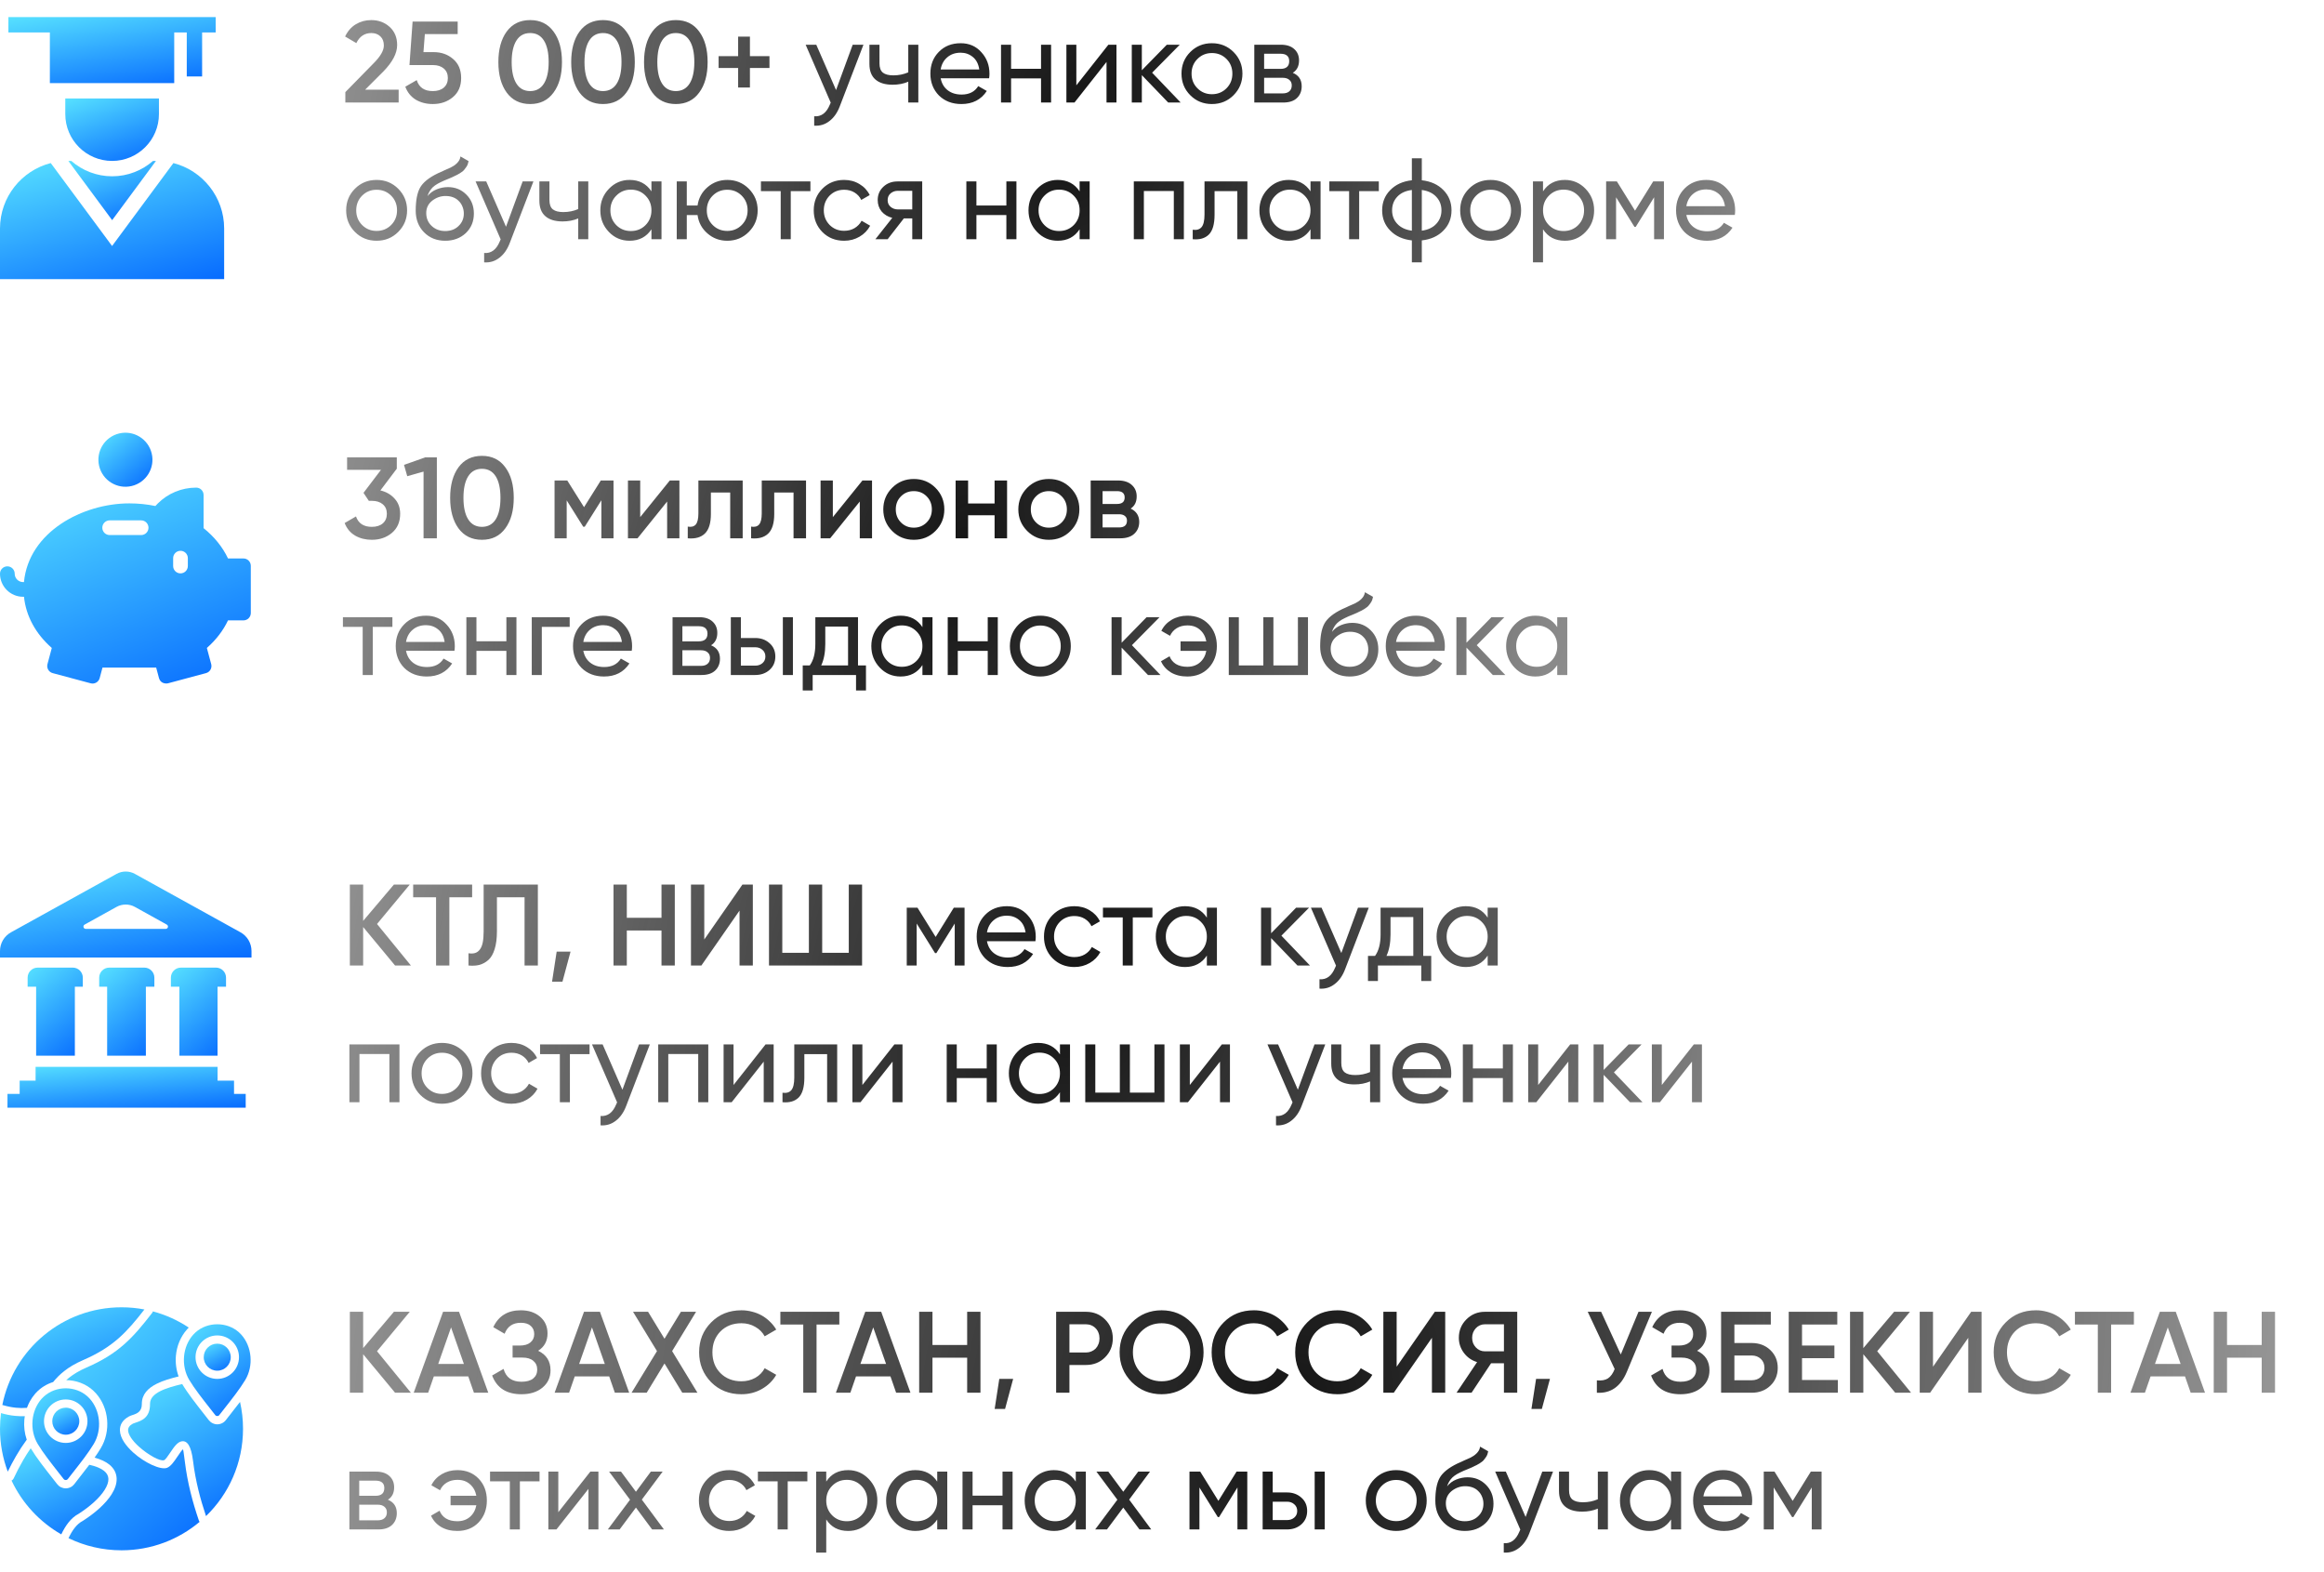
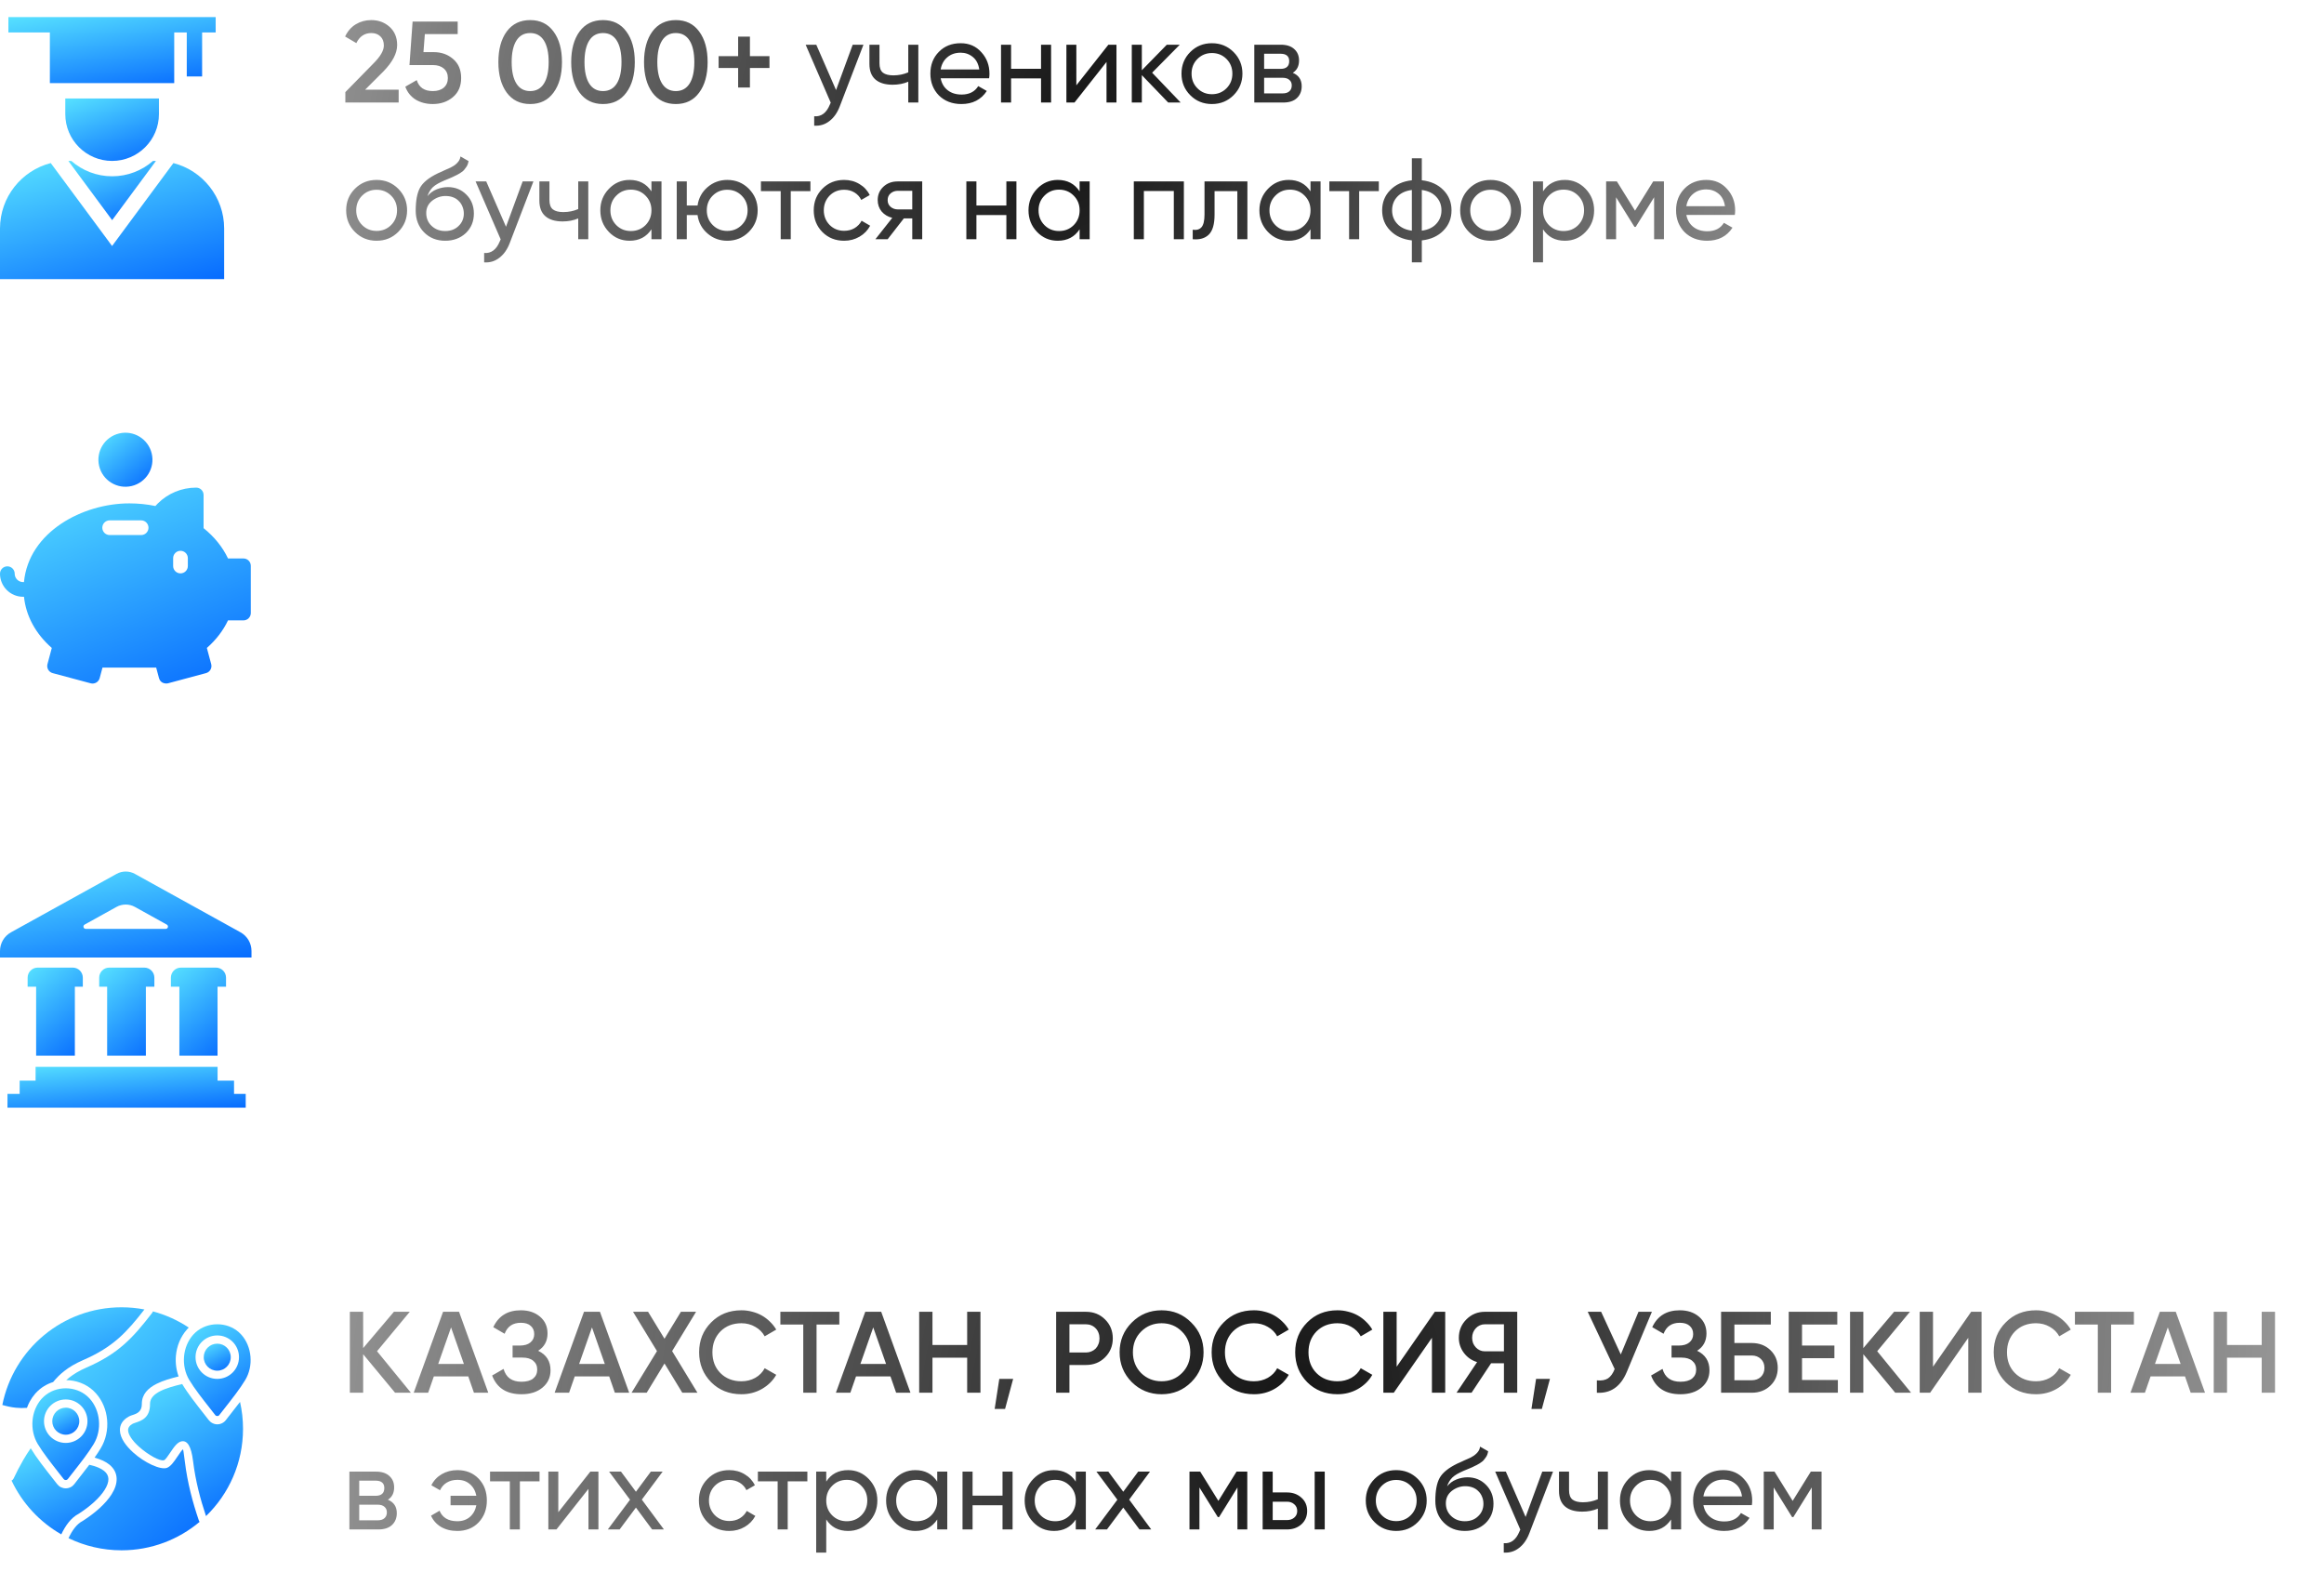
<svg xmlns="http://www.w3.org/2000/svg" width="272" height="184" viewBox="0 0 272 184" fill="none">
  <path d="M48.093 163H46.239L42.504 158.494V163H40.947V153.527H42.504V157.776L46.103 153.527H47.957L44.127 158.142L48.093 163ZM55.47 163L54.807 161.092H50.775L50.111 163H48.42L51.857 153.527H53.725L57.148 163H55.47ZM51.289 159.63H54.293L52.791 155.354L51.289 159.63ZM62.985 158.088C63.95 158.548 64.433 159.31 64.433 160.375C64.433 161.205 64.117 161.881 63.485 162.405C62.863 162.919 62.046 163.176 61.036 163.176C59.295 163.176 58.149 162.445 57.599 160.984L58.938 160.212C59.218 161.214 59.917 161.714 61.036 161.714C61.631 161.714 62.087 161.588 62.403 161.335C62.718 161.074 62.876 160.727 62.876 160.293C62.876 159.86 62.723 159.518 62.416 159.265C62.118 159.012 61.694 158.886 61.144 158.886H59.994V157.479H60.833C61.374 157.479 61.789 157.357 62.078 157.113C62.376 156.87 62.525 156.545 62.525 156.139C62.525 155.733 62.389 155.413 62.118 155.178C61.857 154.935 61.469 154.813 60.955 154.813C60.017 154.813 59.385 155.241 59.06 156.098L57.734 155.327C58.347 154.01 59.421 153.351 60.955 153.351C61.875 153.351 62.628 153.604 63.215 154.109C63.792 154.605 64.081 155.255 64.081 156.058C64.081 156.951 63.715 157.628 62.985 158.088ZM71.963 163L71.3 161.092H67.267L66.604 163H64.913L68.35 153.527H70.218L73.641 163H71.963ZM67.782 159.63H70.786L69.284 155.354L67.782 159.63ZM81.629 163H79.856L77.772 159.576L75.688 163H73.916L76.893 158.128L74.091 153.527H75.851L77.772 156.68L79.694 153.527H81.467L78.665 158.128L81.629 163ZM86.778 163.176C85.352 163.176 84.17 162.707 83.232 161.769C82.294 160.812 81.825 159.644 81.825 158.264C81.825 156.874 82.294 155.71 83.232 154.772C84.161 153.825 85.343 153.351 86.778 153.351C87.211 153.351 87.626 153.405 88.023 153.514C88.429 153.613 88.808 153.762 89.159 153.96C89.511 154.159 89.827 154.398 90.107 154.677C90.395 154.948 90.644 155.259 90.851 155.611L89.498 156.396C89.245 155.927 88.875 155.557 88.388 155.286C87.91 155.007 87.373 154.867 86.778 154.867C85.776 154.867 84.955 155.187 84.315 155.828C83.692 156.468 83.381 157.28 83.381 158.264C83.381 159.256 83.692 160.068 84.315 160.699C84.955 161.34 85.776 161.66 86.778 161.66C87.373 161.66 87.914 161.525 88.402 161.254C88.889 160.975 89.254 160.6 89.498 160.131L90.851 160.902C90.463 161.588 89.899 162.143 89.159 162.567C88.438 162.973 87.644 163.176 86.778 163.176ZM98.235 153.527V155.016H95.569V163H94.013V155.016H91.334V153.527H98.235ZM104.883 163L104.22 161.092H100.187L99.524 163H97.832L101.27 153.527H103.137L106.561 163H104.883ZM100.701 159.63H103.705L102.203 155.354L100.701 159.63ZM113.196 153.527H114.752V163H113.196V158.9H109.136V163H107.58V153.527H109.136V157.411H113.196V153.527ZM118.58 161.376L117.633 164.895H116.415L116.957 161.376H118.58ZM127.101 153.527C127.994 153.527 128.739 153.825 129.334 154.42C129.939 155.016 130.241 155.756 130.241 156.64C130.241 157.515 129.939 158.255 129.334 158.859C128.739 159.454 127.994 159.752 127.101 159.752H125.166V163H123.61V153.527H127.101ZM127.101 158.291C127.327 158.291 127.534 158.25 127.724 158.169C127.922 158.088 128.094 157.975 128.238 157.831C128.382 157.677 128.491 157.501 128.563 157.303C128.644 157.104 128.685 156.883 128.685 156.64C128.685 156.396 128.644 156.175 128.563 155.977C128.491 155.778 128.382 155.607 128.238 155.462C128.094 155.309 127.922 155.192 127.724 155.11C127.534 155.029 127.327 154.989 127.101 154.989H125.166V158.291H127.101ZM139.429 161.755C138.482 162.702 137.323 163.176 135.951 163.176C134.58 163.176 133.416 162.702 132.46 161.755C131.513 160.799 131.039 159.635 131.039 158.264C131.039 156.892 131.513 155.733 132.46 154.786C133.416 153.829 134.58 153.351 135.951 153.351C137.323 153.351 138.482 153.829 139.429 154.786C140.386 155.733 140.864 156.892 140.864 158.264C140.864 159.635 140.386 160.799 139.429 161.755ZM133.556 160.699C134.215 161.34 135.013 161.66 135.951 161.66C136.899 161.66 137.693 161.34 138.333 160.699C138.983 160.05 139.307 159.238 139.307 158.264C139.307 157.289 138.983 156.482 138.333 155.841C137.693 155.192 136.899 154.867 135.951 154.867C135.004 154.867 134.206 155.192 133.556 155.841C132.916 156.482 132.595 157.289 132.595 158.264C132.595 159.229 132.916 160.041 133.556 160.699ZM146.763 163.176C145.337 163.176 144.155 162.707 143.217 161.769C142.279 160.812 141.81 159.644 141.81 158.264C141.81 156.874 142.279 155.71 143.217 154.772C144.146 153.825 145.328 153.351 146.763 153.351C147.196 153.351 147.611 153.405 148.008 153.514C148.414 153.613 148.792 153.762 149.144 153.96C149.496 154.159 149.812 154.398 150.092 154.677C150.38 154.948 150.628 155.259 150.836 155.611L149.483 156.396C149.23 155.927 148.86 155.557 148.373 155.286C147.895 155.007 147.358 154.867 146.763 154.867C145.761 154.867 144.94 155.187 144.3 155.828C143.677 156.468 143.366 157.28 143.366 158.264C143.366 159.256 143.677 160.068 144.3 160.699C144.94 161.34 145.761 161.66 146.763 161.66C147.358 161.66 147.899 161.525 148.386 161.254C148.874 160.975 149.239 160.6 149.483 160.131L150.836 160.902C150.448 161.588 149.884 162.143 149.144 162.567C148.423 162.973 147.629 163.176 146.763 163.176ZM156.542 163.176C155.117 163.176 153.935 162.707 152.996 161.769C152.058 160.812 151.589 159.644 151.589 158.264C151.589 156.874 152.058 155.71 152.996 154.772C153.926 153.825 155.108 153.351 156.542 153.351C156.975 153.351 157.39 153.405 157.787 153.514C158.193 153.613 158.572 153.762 158.924 153.96C159.276 154.159 159.591 154.398 159.871 154.677C160.16 154.948 160.408 155.259 160.615 155.611L159.262 156.396C159.009 155.927 158.64 155.557 158.152 155.286C157.674 155.007 157.137 154.867 156.542 154.867C155.541 154.867 154.72 155.187 154.079 155.828C153.457 156.468 153.145 157.28 153.145 158.264C153.145 159.256 153.457 160.068 154.079 160.699C154.72 161.34 155.541 161.66 156.542 161.66C157.137 161.66 157.679 161.525 158.166 161.254C158.653 160.975 159.018 160.6 159.262 160.131L160.615 160.902C160.227 161.588 159.663 162.143 158.924 162.567C158.202 162.973 157.408 163.176 156.542 163.176ZM167.592 163V156.572L163.126 163H161.908V153.527H163.464V159.955L167.93 153.527H169.148V163H167.592ZM177.576 153.527V163H176.02V159.549H174.518L172.231 163H170.472L172.88 159.414C172.249 159.224 171.735 158.868 171.338 158.345C170.941 157.812 170.742 157.222 170.742 156.572C170.742 155.724 171.036 155.007 171.622 154.42C172.217 153.825 172.939 153.527 173.787 153.527H177.576ZM176.02 158.155V154.989H173.787C173.58 154.989 173.386 155.029 173.205 155.11C173.025 155.192 172.867 155.304 172.732 155.449C172.596 155.593 172.488 155.765 172.407 155.963C172.335 156.153 172.299 156.355 172.299 156.572C172.299 156.789 172.335 156.996 172.407 157.195C172.488 157.384 172.596 157.551 172.732 157.695C172.867 157.84 173.025 157.952 173.205 158.034C173.386 158.115 173.58 158.155 173.787 158.155H176.02ZM181.407 161.376L180.459 164.895H179.241L179.783 161.376H181.407ZM191.768 153.527H193.338L190.401 160.564C189.679 162.287 188.511 163.099 186.896 163V161.552C187.437 161.606 187.87 161.529 188.195 161.322C188.52 161.105 188.782 160.74 188.98 160.226L185.827 153.527H187.397L189.697 158.521L191.768 153.527ZM198.628 158.088C199.593 158.548 200.076 159.31 200.076 160.375C200.076 161.205 199.76 161.881 199.129 162.405C198.506 162.919 197.69 163.176 196.679 163.176C194.938 163.176 193.792 162.445 193.242 160.984L194.582 160.212C194.861 161.214 195.56 161.714 196.679 161.714C197.275 161.714 197.73 161.588 198.046 161.335C198.362 161.074 198.52 160.727 198.52 160.293C198.52 159.86 198.366 159.518 198.059 159.265C197.762 159.012 197.338 158.886 196.787 158.886H195.637V157.479H196.476C197.017 157.479 197.432 157.357 197.721 157.113C198.019 156.87 198.168 156.545 198.168 156.139C198.168 155.733 198.032 155.413 197.762 155.178C197.5 154.935 197.112 154.813 196.598 154.813C195.66 154.813 195.028 155.241 194.703 156.098L193.377 155.327C193.991 154.01 195.064 153.351 196.598 153.351C197.518 153.351 198.271 153.604 198.858 154.109C199.435 154.605 199.724 155.255 199.724 156.058C199.724 156.951 199.359 157.628 198.628 158.088ZM205.022 157.181C205.897 157.181 206.623 157.456 207.2 158.006C207.778 158.557 208.067 159.251 208.067 160.09C208.067 160.93 207.778 161.624 207.2 162.175C206.623 162.725 205.897 163 205.022 163H201.436V153.527H207.255V155.016H202.992V157.181H205.022ZM205.022 161.538C205.455 161.538 205.811 161.408 206.091 161.146C206.37 160.875 206.51 160.524 206.51 160.09C206.51 159.657 206.37 159.31 206.091 159.048C205.811 158.778 205.455 158.642 205.022 158.642H202.992V161.538H205.022ZM210.908 161.511H215.103V163H209.352V153.527H215.035V155.016H210.908V157.479H214.697V158.954H210.908V161.511ZM223.673 163H221.819L218.084 158.494V163H216.528V153.527H218.084V157.776L221.684 153.527H223.537L219.708 158.142L223.673 163ZM230.365 163V156.572L225.899 163H224.682V153.527H226.238V159.955L230.704 153.527H231.921V163H230.365ZM238.293 163.176C236.867 163.176 235.685 162.707 234.747 161.769C233.809 160.812 233.34 159.644 233.34 158.264C233.34 156.874 233.809 155.71 234.747 154.772C235.676 153.825 236.858 153.351 238.293 153.351C238.726 153.351 239.141 153.405 239.538 153.514C239.944 153.613 240.323 153.762 240.674 153.96C241.026 154.159 241.342 154.398 241.622 154.677C241.91 154.948 242.158 155.259 242.366 155.611L241.013 156.396C240.76 155.927 240.39 155.557 239.903 155.286C239.425 155.007 238.888 154.867 238.293 154.867C237.291 154.867 236.47 155.187 235.83 155.828C235.207 156.468 234.896 157.28 234.896 158.264C234.896 159.256 235.207 160.068 235.83 160.699C236.47 161.34 237.291 161.66 238.293 161.66C238.888 161.66 239.429 161.525 239.917 161.254C240.404 160.975 240.769 160.6 241.013 160.131L242.366 160.902C241.978 161.588 241.414 162.143 240.674 162.567C239.953 162.973 239.159 163.176 238.293 163.176ZM249.75 153.527V155.016H247.084V163H245.528V155.016H242.849V153.527H249.75ZM256.398 163L255.735 161.092H251.702L251.039 163H249.347L252.785 153.527H254.652L258.076 163H256.398ZM252.216 159.63H255.22L253.718 155.354L252.216 159.63ZM264.711 153.527H266.267V163H264.711V158.9H260.651V163H259.095V153.527H260.651V157.411H264.711V153.527ZM45.4 175.522C46.094 175.811 46.441 176.334 46.441 177.092C46.441 177.66 46.257 178.12 45.887 178.472C45.517 178.824 44.98 179 44.276 179H40.893V172.234H44.006C44.682 172.234 45.206 172.405 45.575 172.748C45.945 173.082 46.13 173.524 46.13 174.074C46.13 174.733 45.887 175.215 45.4 175.522ZM42.043 173.289V175.062H43.952C44.637 175.062 44.98 174.76 44.98 174.155C44.98 173.578 44.637 173.289 43.952 173.289H42.043ZM44.209 177.931C44.551 177.931 44.813 177.85 44.993 177.687C45.183 177.525 45.278 177.295 45.278 176.997C45.278 176.718 45.183 176.501 44.993 176.348C44.813 176.185 44.551 176.104 44.209 176.104H42.043V177.931H44.209ZM53.531 172.058C54.551 172.058 55.381 172.392 56.021 173.059C56.662 173.727 56.982 174.579 56.982 175.617C56.982 176.636 56.662 177.489 56.021 178.175C55.381 178.842 54.546 179.176 53.518 179.176C52.787 179.176 52.151 179.018 51.61 178.702C51.077 178.378 50.69 177.94 50.446 177.39L51.447 176.808C51.592 177.187 51.84 177.489 52.192 177.714C52.553 177.931 52.995 178.039 53.518 178.039C54.113 178.039 54.605 177.872 54.993 177.538C55.39 177.196 55.642 176.74 55.751 176.172H52.733V175.062H55.751C55.642 174.494 55.394 174.043 55.006 173.709C54.627 173.366 54.14 173.195 53.545 173.195C53.058 173.195 52.638 173.303 52.286 173.519C51.934 173.736 51.673 174.034 51.501 174.412L50.486 173.831C50.757 173.28 51.163 172.847 51.704 172.531C52.246 172.216 52.855 172.058 53.531 172.058ZM63.147 172.234V173.37H60.846V179H59.669V173.37H57.355V172.234H63.147ZM69.091 172.234H70.038V179H68.875V174.25L65.126 179H64.179V172.234H65.343V176.984L69.091 172.234ZM77.704 179H76.323L74.429 176.442L72.521 179H71.14L73.739 175.522L71.289 172.234H72.683L74.429 174.588L76.174 172.234H77.555L75.119 175.509L77.704 179ZM85.358 179.176C84.339 179.176 83.491 178.838 82.814 178.161C82.138 177.475 81.799 176.627 81.799 175.617C81.799 174.606 82.138 173.763 82.814 173.086C83.491 172.401 84.339 172.058 85.358 172.058C86.026 172.058 86.626 172.22 87.158 172.545C87.691 172.861 88.087 173.289 88.349 173.831L87.361 174.399C87.19 174.038 86.928 173.749 86.576 173.533C86.224 173.316 85.819 173.208 85.358 173.208C84.682 173.208 84.113 173.438 83.653 173.898C83.202 174.367 82.977 174.94 82.977 175.617C82.977 176.284 83.202 176.853 83.653 177.322C84.113 177.782 84.682 178.012 85.358 178.012C85.819 178.012 86.224 177.908 86.576 177.701C86.937 177.484 87.212 177.196 87.402 176.835L88.403 177.417C88.115 177.958 87.7 178.387 87.158 178.702C86.617 179.018 86.017 179.176 85.358 179.176ZM94.494 172.234V173.37H92.194V179H91.016V173.37H88.702V172.234H94.494ZM99.261 172.058C100.208 172.058 101.015 172.405 101.683 173.1C102.351 173.794 102.685 174.633 102.685 175.617C102.685 176.609 102.351 177.453 101.683 178.147C101.025 178.833 100.217 179.176 99.261 179.176C98.133 179.176 97.281 178.729 96.703 177.836V181.707H95.526V172.234H96.703V173.397C97.281 172.504 98.133 172.058 99.261 172.058ZM99.112 178.039C99.788 178.039 100.357 177.809 100.817 177.349C101.277 176.88 101.507 176.303 101.507 175.617C101.507 174.931 101.277 174.358 100.817 173.898C100.357 173.429 99.788 173.195 99.112 173.195C98.426 173.195 97.853 173.429 97.393 173.898C96.933 174.358 96.703 174.931 96.703 175.617C96.703 176.303 96.933 176.88 97.393 177.349C97.853 177.809 98.426 178.039 99.112 178.039ZM109.692 172.234H110.869V179H109.692V177.836C109.105 178.729 108.253 179.176 107.134 179.176C106.178 179.176 105.37 178.833 104.712 178.147C104.044 177.453 103.71 176.609 103.71 175.617C103.71 174.633 104.044 173.794 104.712 173.1C105.379 172.405 106.187 172.058 107.134 172.058C108.253 172.058 109.105 172.504 109.692 173.397V172.234ZM107.283 178.039C107.969 178.039 108.542 177.809 109.002 177.349C109.462 176.88 109.692 176.303 109.692 175.617C109.692 174.931 109.462 174.358 109.002 173.898C108.542 173.429 107.969 173.195 107.283 173.195C106.606 173.195 106.038 173.429 105.578 173.898C105.118 174.358 104.888 174.931 104.888 175.617C104.888 176.303 105.118 176.88 105.578 177.349C106.038 177.809 106.606 178.039 107.283 178.039ZM117.335 172.234H118.513V179H117.335V176.172H113.83V179H112.653V172.234H113.83V175.048H117.335V172.234ZM125.907 172.234H127.085V179H125.907V177.836C125.321 178.729 124.468 179.176 123.35 179.176C122.393 179.176 121.586 178.833 120.927 178.147C120.26 177.453 119.926 176.609 119.926 175.617C119.926 174.633 120.26 173.794 120.927 173.1C121.595 172.405 122.402 172.058 123.35 172.058C124.468 172.058 125.321 172.504 125.907 173.397V172.234ZM123.498 178.039C124.184 178.039 124.757 177.809 125.217 177.349C125.677 176.88 125.907 176.303 125.907 175.617C125.907 174.931 125.677 174.358 125.217 173.898C124.757 173.429 124.184 173.195 123.498 173.195C122.822 173.195 122.253 173.429 121.793 173.898C121.333 174.358 121.103 174.931 121.103 175.617C121.103 176.303 121.333 176.88 121.793 177.349C122.253 177.809 122.822 178.039 123.498 178.039ZM134.741 179H133.361L131.467 176.442L129.558 179H128.178L130.776 175.522L128.327 172.234H129.721L131.467 174.588L133.212 172.234H134.593L132.157 175.509L134.741 179ZM145.982 172.234V179H144.832V174.088L142.68 177.552H142.531L140.38 174.088V179H139.216V172.234H140.475L142.599 175.657L144.724 172.234H145.982ZM150.635 174.67C151.303 174.67 151.862 174.873 152.313 175.279C152.764 175.675 152.99 176.194 152.99 176.835C152.99 177.475 152.764 177.999 152.313 178.405C151.862 178.802 151.303 179 150.635 179H147.78V172.234H148.957V174.67H150.635ZM153.869 172.234H155.047V179H153.869V172.234ZM150.635 177.904C150.969 177.904 151.248 177.809 151.474 177.62C151.709 177.421 151.826 177.16 151.826 176.835C151.826 176.51 151.709 176.248 151.474 176.05C151.248 175.851 150.969 175.752 150.635 175.752H148.957V177.904H150.635ZM165.939 178.147C165.254 178.833 164.41 179.176 163.409 179.176C162.407 179.176 161.564 178.833 160.878 178.147C160.192 177.462 159.85 176.618 159.85 175.617C159.85 174.615 160.192 173.772 160.878 173.086C161.564 172.401 162.407 172.058 163.409 172.058C164.41 172.058 165.254 172.401 165.939 173.086C166.634 173.781 166.981 174.624 166.981 175.617C166.981 176.609 166.634 177.453 165.939 178.147ZM163.409 178.026C164.085 178.026 164.654 177.796 165.114 177.335C165.574 176.875 165.804 176.303 165.804 175.617C165.804 174.931 165.574 174.358 165.114 173.898C164.654 173.438 164.085 173.208 163.409 173.208C162.741 173.208 162.177 173.438 161.717 173.898C161.257 174.358 161.027 174.931 161.027 175.617C161.027 176.303 161.257 176.875 161.717 177.335C162.177 177.796 162.741 178.026 163.409 178.026ZM171.441 179.176C170.44 179.176 169.614 178.847 168.965 178.188C168.315 177.529 167.99 176.681 167.99 175.644C167.99 174.48 168.157 173.591 168.491 172.978C168.834 172.355 169.529 171.792 170.575 171.286C170.674 171.241 170.787 171.192 170.913 171.138C171.04 171.074 171.184 171.007 171.346 170.935L172.077 170.61C172.204 170.547 172.33 170.474 172.456 170.393C172.591 170.303 172.713 170.204 172.821 170.096C172.93 169.987 173.02 169.87 173.092 169.744C173.164 169.608 173.209 169.464 173.227 169.311L174.175 169.852C174.148 169.996 174.112 170.132 174.066 170.258C174.021 170.375 173.954 170.493 173.864 170.61C173.782 170.718 173.71 170.813 173.647 170.894C173.584 170.975 173.476 171.065 173.322 171.165C173.25 171.21 173.191 171.25 173.146 171.286C173.101 171.313 173.052 171.341 172.997 171.368C172.952 171.395 172.898 171.426 172.835 171.462C172.781 171.489 172.704 171.525 172.605 171.571C172.506 171.616 172.425 171.656 172.361 171.692C172.298 171.719 172.249 171.742 172.213 171.76L171.766 171.95L171.333 172.125C171.026 172.261 170.76 172.392 170.534 172.518C170.318 172.644 170.133 172.78 169.98 172.924C169.835 173.068 169.714 173.226 169.614 173.397C169.515 173.56 169.434 173.745 169.371 173.952C169.659 173.591 170.02 173.325 170.453 173.154C170.886 172.982 171.319 172.897 171.752 172.897C172.609 172.897 173.327 173.185 173.904 173.763C174.5 174.349 174.797 175.094 174.797 175.996C174.797 176.916 174.481 177.678 173.85 178.283C173.209 178.878 172.406 179.176 171.441 179.176ZM173.62 175.996C173.62 175.698 173.566 175.423 173.458 175.17C173.358 174.918 173.214 174.701 173.024 174.521C172.844 174.331 172.623 174.187 172.361 174.088C172.1 173.988 171.807 173.939 171.482 173.939C170.913 173.939 170.39 174.124 169.912 174.494C169.452 174.864 169.222 175.342 169.222 175.928C169.222 176.542 169.434 177.047 169.858 177.444C170.282 177.841 170.81 178.039 171.441 178.039C172.082 178.039 172.6 177.845 172.997 177.457C173.412 177.069 173.62 176.582 173.62 175.996ZM180.506 172.234H181.765L179.004 179.42C178.715 180.186 178.309 180.768 177.786 181.165C177.272 181.571 176.676 181.752 176 181.707V180.61C176.821 180.674 177.43 180.222 177.827 179.257L177.935 179.014L174.998 172.234H176.243L178.557 177.538L180.506 172.234ZM187.01 172.234H188.188V179H187.01V176.564C186.46 176.799 185.851 176.916 185.184 176.916C184.308 176.916 183.636 176.713 183.167 176.307C182.698 175.901 182.463 175.292 182.463 174.48V172.234H183.641V174.412C183.641 174.927 183.776 175.292 184.047 175.509C184.317 175.716 184.723 175.82 185.265 175.82C185.887 175.82 186.469 175.703 187.01 175.468V172.234ZM195.579 172.234H196.756V179H195.579V177.836C194.993 178.729 194.14 179.176 193.021 179.176C192.065 179.176 191.258 178.833 190.599 178.147C189.931 177.453 189.598 176.609 189.598 175.617C189.598 174.633 189.931 173.794 190.599 173.1C191.267 172.405 192.074 172.058 193.021 172.058C194.14 172.058 194.993 172.504 195.579 173.397V172.234ZM193.17 178.039C193.856 178.039 194.429 177.809 194.889 177.349C195.349 176.88 195.579 176.303 195.579 175.617C195.579 174.931 195.349 174.358 194.889 173.898C194.429 173.429 193.856 173.195 193.17 173.195C192.494 173.195 191.925 173.429 191.465 173.898C191.005 174.358 190.775 174.931 190.775 175.617C190.775 176.303 191.005 176.88 191.465 177.349C191.925 177.809 192.494 178.039 193.17 178.039ZM199.366 176.158C199.483 176.763 199.758 177.232 200.191 177.566C200.624 177.899 201.165 178.066 201.815 178.066C202.708 178.066 203.358 177.737 203.764 177.078L204.765 177.647C204.098 178.666 203.105 179.176 201.788 179.176C200.723 179.176 199.848 178.842 199.163 178.175C198.495 177.489 198.161 176.636 198.161 175.617C198.161 174.588 198.49 173.74 199.149 173.073C199.808 172.396 200.66 172.058 201.707 172.058C202.699 172.058 203.507 172.41 204.129 173.113C204.761 173.799 205.076 174.638 205.076 175.63C205.076 175.811 205.063 175.987 205.036 176.158H199.366ZM201.707 173.167C201.075 173.167 200.552 173.348 200.137 173.709C199.722 174.061 199.465 174.534 199.366 175.13H203.885C203.786 174.48 203.534 173.993 203.128 173.668C202.722 173.334 202.248 173.167 201.707 173.167ZM213.196 172.234V179H212.046V174.088L209.894 177.552H209.745L207.594 174.088V179H206.43V172.234H207.688L209.813 175.657L211.937 172.234H213.196Z" fill="url(#paint0_radial_2501_52)" />
  <path d="M9.223 177.156C10.556 176.298 11.657 175.309 12.248 174.369C12.539 173.906 12.7 173.47 12.688 173.083C12.678 172.74 12.521 172.42 12.182 172.147C11.813 171.852 11.248 171.606 10.45 171.431C10.137 171.845 9.812 172.262 9.491 172.674L9.471 172.697L9.465 172.705L9.453 172.721L9.434 172.744L9.423 172.76L9.416 172.768L9.398 172.791L9.379 172.815L9.361 172.838L9.343 172.863L9.337 172.871L9.324 172.885L9.306 172.91L9.293 172.925L9.287 172.933L9.269 172.956L9.251 172.98L9.235 173L9.227 173.01V173.011L9.219 173.021L9.211 173.031L9.203 173.041L9.197 173.052H9.195L9.189 173.062L9.181 173.071L9.173 173.081L9.165 173.093L9.157 173.102L9.149 173.112L9.147 173.116L9.132 173.133L9.116 173.153V173.155L9.108 173.164L9.1 173.174L9.084 173.195L9.076 173.205L9.068 173.216L9.06 173.226L9.052 173.238L9.044 173.247L9.036 173.259H9.034L9.026 173.269V173.27L9.018 173.28L9.01 173.291L9.002 173.301L8.994 173.313H8.992L8.984 173.324L8.976 173.334L8.968 173.345L8.96 173.357H8.958L8.95 173.368L8.942 173.378V173.38L8.933 173.389V173.391L8.925 173.401V173.403L8.917 173.412L8.915 173.414L8.907 173.424V173.426L8.899 173.435L8.897 173.437L8.889 173.447V173.448L8.879 173.46L8.871 173.471L8.862 173.483L8.852 173.494V173.496L8.844 173.507H8.842L8.834 173.519L8.824 173.53V173.532L8.805 173.555V173.557L8.797 173.568H8.795L8.787 173.581H8.785L8.777 173.593L8.776 173.595L8.768 173.606H8.766L8.756 173.619L8.737 173.645L8.727 173.658L8.717 173.671L8.706 173.684L8.696 173.698C8.574 173.854 8.425 173.976 8.253 174.06C8.079 174.144 7.89 174.188 7.694 174.188C7.497 174.188 7.309 174.144 7.135 174.06C6.963 173.976 6.814 173.854 6.692 173.698C6.471 173.415 6.304 173.201 6.133 172.985C5.221 171.824 4.241 170.578 3.595 169.498C3.285 169.944 2.994 170.406 2.717 170.88C2.307 171.586 1.933 172.309 1.589 173.046C1.538 173.153 1.452 173.235 1.352 173.28C2.601 175.929 4.642 178.129 7.171 179.577C7.412 179.078 7.677 178.612 7.999 178.207C8.336 177.775 8.734 177.414 9.223 177.156Z" fill="url(#paint1_linear_2501_52)" />
  <path d="M1.863 164.755C2.287 164.797 2.716 164.804 3.153 164.768C3.203 164.627 3.26 164.489 3.322 164.352C3.377 164.232 3.435 164.115 3.499 164C3.663 163.701 3.859 163.415 4.09 163.147C4.113 163.12 4.137 163.092 4.162 163.064L4.167 163.06L4.171 163.053L4.183 163.042L4.187 163.036L4.189 163.034L4.192 163.03L4.199 163.024L4.203 163.02V163.018L4.215 163.006L4.224 162.995L4.229 162.99C4.513 162.687 4.827 162.433 5.163 162.227C5.494 162.024 5.85 161.863 6.22 161.748C6.561 161.322 6.977 160.889 7.508 160.472C8.084 160.017 8.802 159.58 9.718 159.184C11.497 158.415 12.783 157.592 13.892 156.615C14.962 155.673 15.873 154.581 16.903 153.254C16.035 153.086 15.139 153 14.221 153C7.322 153 1.569 157.914 0.273 164.434C0.291 164.435 0.308 164.44 0.324 164.445C0.83 164.594 1.344 164.703 1.863 164.755Z" fill="url(#paint2_linear_2501_52)" />
  <path d="M22.293 174.63C22.014 173.488 21.791 172.324 21.645 171.13C21.506 170.003 21.443 169.631 21.415 169.634C21.327 169.646 21.039 170.071 20.747 170.503C20.373 171.057 19.995 171.619 19.541 171.79C18.79 172.069 16.911 171.19 15.589 169.993C15.167 169.612 14.795 169.198 14.522 168.78C14.226 168.326 14.045 167.858 14.035 167.403C14.022 166.763 14.329 166.193 15.092 165.777C15.232 165.701 15.376 165.654 15.539 165.6C15.977 165.456 16.611 165.246 16.601 164.316C16.59 163.192 17.317 162.463 18.345 161.948C19.11 161.566 20.026 161.309 20.904 161.093C20.623 160.321 20.518 159.487 20.588 158.672C20.688 157.542 21.126 156.439 21.902 155.572C21.964 155.504 22.027 155.437 22.091 155.374C20.82 154.529 19.407 153.883 17.894 153.479C17.878 153.542 17.85 153.602 17.808 153.657C16.681 155.114 15.701 156.304 14.531 157.336C13.353 158.373 11.987 159.247 10.1 160.062C9.275 160.42 8.627 160.816 8.106 161.226C7.979 161.325 7.861 161.425 7.75 161.525C8.879 161.537 10.004 161.934 10.875 162.714C10.997 162.823 11.114 162.94 11.225 163.065C11.995 163.924 12.438 165.032 12.537 166.172C12.638 167.31 12.396 168.488 11.794 169.493C11.582 169.846 11.336 170.216 11.068 170.596C11.815 170.799 12.38 171.073 12.788 171.4C13.366 171.866 13.634 172.431 13.652 173.058C13.668 173.644 13.455 174.261 13.066 174.882C12.395 175.946 11.177 177.045 9.719 177.98C9.707 177.986 9.696 177.993 9.684 178C9.32 178.191 9.015 178.467 8.752 178.8C8.471 179.152 8.236 179.565 8.024 180.008L8.018 180.02C9.894 180.929 11.999 181.441 14.224 181.441C17.705 181.441 20.894 180.188 23.365 178.111C23.326 178.066 23.294 178.012 23.273 177.95C22.906 176.873 22.573 175.769 22.293 174.63Z" fill="url(#paint3_linear_2501_52)" />
-   <path d="M3.129 168.493C2.873 167.748 2.779 166.949 2.847 166.166C2.86 166.023 2.878 165.884 2.901 165.742C2.517 165.758 2.14 165.745 1.769 165.708C1.205 165.653 0.656 165.539 0.117 165.383C0.041 165.984 0 166.598 0 167.22C0 168.985 0.321 170.674 0.909 172.234C1.215 171.604 1.538 170.988 1.886 170.394C2.264 169.742 2.675 169.109 3.129 168.493Z" fill="url(#paint4_linear_2501_52)" />
  <path d="M27.334 165.046L27.316 165.067L27.3 165.09L27.29 165.102L27.282 165.113L27.265 165.134L27.249 165.157H27.247L27.231 165.179L27.213 165.202L27.205 165.213L27.197 165.223L27.179 165.246L27.162 165.269L27.145 165.29L27.128 165.313L27.12 165.324L27.11 165.334L27.094 165.357L27.076 165.378L27.06 165.401L27.042 165.422L27.034 165.434L27.026 165.443L27.009 165.466L26.991 165.487L26.983 165.499L26.976 165.509L26.968 165.518L26.952 165.54L26.944 165.549L26.936 165.559L26.928 165.569L26.92 165.58L26.912 165.59L26.904 165.6L26.896 165.609L26.888 165.621L26.88 165.631L26.874 165.64H26.872L26.866 165.652H26.864L26.858 165.662H26.856L26.85 165.671H26.848L26.842 165.683H26.84L26.834 165.693H26.832L26.819 165.71L26.817 165.714H26.811L26.803 165.723V165.725L26.795 165.735L26.787 165.745L26.779 165.756L26.771 165.766V165.768L26.755 165.787V165.789L26.747 165.799H26.745L26.737 165.81L26.729 165.82V165.821L26.721 165.831L26.713 165.843H26.711L26.703 165.854L26.695 165.864V165.866L26.687 165.875L26.685 165.877L26.677 165.887L26.669 165.898L26.66 165.91L26.652 165.921L26.642 165.933L26.634 165.944L26.624 165.956L26.616 165.967V165.969L26.606 165.978V165.98L26.598 165.992H26.597L26.588 166.003L26.579 166.015V166.016L26.569 166.028L26.561 166.039H26.559L26.551 166.052L26.542 166.064L26.532 166.077L26.522 166.088V166.09L26.512 166.102L26.493 166.127L26.483 166.139V166.141L26.473 166.152H26.472L26.462 166.165L26.452 166.178L26.442 166.192L26.431 166.206C26.311 166.362 26.16 166.482 25.988 166.566C25.814 166.652 25.627 166.696 25.429 166.696H25.421L25.413 166.695H25.366L25.363 166.693H25.338L25.33 166.691H25.318C25.31 166.689 25.302 166.689 25.293 166.688H25.288L25.28 166.686H25.272L25.267 166.684H25.263L25.257 166.683H25.247L25.239 166.681L25.231 166.679L25.223 166.677H25.215L25.213 166.676H25.207L25.204 166.674H25.199L25.196 166.672H25.191L25.187 166.671L25.171 166.667H25.167L25.161 166.665L25.153 166.664L25.145 166.662H25.143L25.137 166.66L25.135 166.658L25.129 166.657H25.127L25.121 166.655H25.117L25.113 166.653L25.109 166.652H25.105L25.101 166.65L25.091 166.646H25.09L25.083 166.645H25.082L25.075 166.641H25.074L25.066 166.64L25.058 166.636L25.051 166.634H25.05L25.043 166.631H25.042L25.035 166.629L25.032 166.628L25.027 166.626H25.023L25.019 166.624L25.012 166.621L25.008 166.619L25.004 166.617L25 166.616H24.996L24.99 166.612H24.988L24.982 166.609L24.974 166.605L24.966 166.602L24.96 166.6L24.958 166.598L24.952 166.597L24.95 166.595L24.944 166.593L24.942 166.591L24.937 166.59L24.932 166.588L24.929 166.586L24.924 166.585L24.921 166.583C24.906 166.577 24.89 166.57 24.875 166.563C24.704 166.479 24.554 166.357 24.43 166.2C24.21 165.915 24.042 165.703 23.873 165.487C22.961 164.325 21.98 163.078 21.335 162L21.322 161.98C20.433 162.196 19.491 162.445 18.773 162.805C18.059 163.163 17.552 163.635 17.558 164.309C17.575 165.942 16.548 166.279 15.838 166.514C15.712 166.554 15.6 166.591 15.549 166.619C15.148 166.838 14.987 167.103 14.992 167.386C14.997 167.647 15.122 167.946 15.325 168.258C15.553 168.605 15.87 168.956 16.23 169.283C17.329 170.278 18.747 171.063 19.205 170.892C19.367 170.83 19.662 170.396 19.951 169.966C20.365 169.351 20.774 168.745 21.297 168.68C21.898 168.606 22.371 169.17 22.598 171.015C22.742 172.184 22.957 173.311 23.225 174.405C23.476 175.431 23.777 176.441 24.112 177.438C26.783 174.853 28.443 171.231 28.443 167.221C28.443 166.139 28.321 165.085 28.093 164.072C27.842 164.395 27.587 164.721 27.334 165.046Z" fill="url(#paint5_linear_2501_52)" />
  <path d="M4.876 163.701C4.246 164.406 3.889 165.312 3.807 166.246C3.723 167.203 3.928 168.181 4.418 168.999C5.024 170.015 5.99 171.242 6.888 172.385C7.101 172.654 7.309 172.918 7.45 173.102C7.485 173.144 7.52 173.175 7.556 173.193C7.593 173.21 7.639 173.22 7.694 173.22C7.749 173.22 7.795 173.21 7.832 173.193C7.867 173.175 7.903 173.144 7.937 173.102C8.079 172.918 8.288 172.654 8.499 172.384C9.398 171.242 10.362 170.014 10.969 168.999C11.463 168.174 11.661 167.2 11.578 166.253C11.495 165.31 11.135 164.4 10.51 163.702C10.422 163.605 10.331 163.512 10.233 163.426C9.532 162.797 8.614 162.482 7.695 162.48C6.776 162.48 5.858 162.794 5.153 163.426C5.058 163.511 4.965 163.604 4.876 163.701ZM7.694 163.787C8.396 163.787 9.032 164.072 9.492 164.533C9.953 164.992 10.237 165.629 10.237 166.331C10.237 167.034 9.953 167.669 9.492 168.13C9.032 168.59 8.396 168.874 7.694 168.874C6.991 168.874 6.355 168.59 5.894 168.13C5.435 167.669 5.149 167.034 5.149 166.331C5.149 165.629 5.435 164.992 5.894 164.533C6.355 164.072 6.99 163.787 7.694 163.787Z" fill="url(#paint6_linear_2501_52)" />
  <path d="M7.699 167.914C8.136 167.914 8.53 167.737 8.816 167.451C9.104 167.165 9.281 166.768 9.281 166.332C9.281 165.895 9.104 165.501 8.816 165.213C8.53 164.927 8.136 164.75 7.699 164.75C7.262 164.75 6.866 164.927 6.58 165.213C6.294 165.501 6.117 165.895 6.117 166.332C6.117 166.769 6.294 167.165 6.58 167.451C6.866 167.737 7.262 167.914 7.699 167.914Z" fill="url(#paint7_linear_2501_52)" />
  <path d="M25.426 157.256C24.988 157.256 24.594 157.433 24.307 157.719C24.021 158.005 23.844 158.401 23.844 158.838C23.844 159.275 24.021 159.669 24.307 159.957C24.594 160.243 24.989 160.42 25.426 160.42C25.863 160.42 26.259 160.243 26.545 159.957C26.831 159.669 27.008 159.274 27.008 158.838C27.008 158.401 26.831 158.005 26.545 157.719C26.259 157.433 25.862 157.256 25.426 157.256Z" fill="url(#paint8_linear_2501_52)" />
  <path d="M29.314 158.757C29.232 157.814 28.869 156.906 28.246 156.208C28.158 156.11 28.066 156.018 27.97 155.932C27.267 155.303 26.351 154.986 25.431 154.986C24.512 154.986 23.593 155.3 22.888 155.932C22.792 156.018 22.699 156.11 22.612 156.208C21.98 156.913 21.625 157.819 21.541 158.753C21.458 159.708 21.662 160.687 22.152 161.506C22.76 162.519 23.724 163.747 24.624 164.89C24.835 165.16 25.044 165.426 25.186 165.606C25.217 165.647 25.252 165.678 25.291 165.697H25.29L25.291 165.699C25.327 165.717 25.374 165.725 25.428 165.725C25.483 165.725 25.53 165.717 25.566 165.699C25.603 165.681 25.639 165.65 25.671 165.606C25.814 165.425 26.022 165.159 26.233 164.89C27.133 163.747 28.098 162.519 28.705 161.506C29.199 160.681 29.398 159.704 29.314 158.757ZM27.228 160.635C26.767 161.096 26.132 161.38 25.428 161.38C24.727 161.38 24.09 161.096 23.63 160.635C23.169 160.175 22.885 159.539 22.885 158.837C22.885 158.134 23.169 157.499 23.63 157.037C24.09 156.578 24.727 156.294 25.428 156.294C26.131 156.294 26.767 156.578 27.228 157.037C27.687 157.499 27.972 158.133 27.972 158.837C27.972 159.539 27.687 160.175 27.228 160.635Z" fill="url(#paint9_linear_2501_52)" />
  <path d="M40.419 12V10.782L43.721 7.412C44.524 6.61 44.926 5.915 44.926 5.328C44.926 4.868 44.791 4.512 44.52 4.259C44.249 3.998 43.897 3.867 43.464 3.867C42.67 3.867 42.084 4.259 41.705 5.044L40.392 4.273C40.69 3.641 41.11 3.163 41.651 2.838C42.192 2.514 42.792 2.351 43.451 2.351C44.29 2.351 45.003 2.613 45.589 3.136C46.184 3.668 46.482 4.381 46.482 5.274C46.482 6.231 45.945 7.259 44.872 8.36L42.734 10.498H46.658V12H40.419ZM50.752 6.1C51.654 6.1 52.417 6.37 53.039 6.912C53.662 7.444 53.973 8.184 53.973 9.131C53.973 10.078 53.653 10.823 53.012 11.364C52.371 11.905 51.587 12.176 50.657 12.176C49.9 12.176 49.232 12.005 48.654 11.662C48.086 11.31 47.68 10.805 47.437 10.146L48.776 9.375C49.038 10.232 49.665 10.66 50.657 10.66C51.199 10.66 51.627 10.525 51.943 10.254C52.259 9.975 52.417 9.6 52.417 9.131C52.417 8.662 52.259 8.292 51.943 8.021C51.627 7.751 51.208 7.615 50.684 7.615H47.924L48.289 2.527H53.567V3.989H49.724L49.561 6.1H50.752ZM64.784 10.836C64.135 11.729 63.224 12.176 62.051 12.176C60.878 12.176 59.962 11.729 59.304 10.836C58.654 9.943 58.329 8.752 58.329 7.264C58.329 5.775 58.654 4.584 59.304 3.691C59.962 2.798 60.878 2.351 62.051 2.351C63.224 2.351 64.135 2.798 64.784 3.691C65.443 4.575 65.772 5.766 65.772 7.264C65.772 8.761 65.443 9.952 64.784 10.836ZM62.051 10.66C62.754 10.66 63.291 10.367 63.661 9.781C64.031 9.194 64.216 8.355 64.216 7.264C64.216 6.172 64.031 5.333 63.661 4.747C63.291 4.16 62.754 3.867 62.051 3.867C61.347 3.867 60.81 4.16 60.44 4.747C60.071 5.333 59.886 6.172 59.886 7.264C59.886 8.355 60.071 9.194 60.44 9.781C60.81 10.367 61.347 10.66 62.051 10.66ZM73.308 10.836C72.659 11.729 71.748 12.176 70.575 12.176C69.402 12.176 68.486 11.729 67.828 10.836C67.178 9.943 66.853 8.752 66.853 7.264C66.853 5.775 67.178 4.584 67.828 3.691C68.486 2.798 69.402 2.351 70.575 2.351C71.748 2.351 72.659 2.798 73.308 3.691C73.967 4.575 74.296 5.766 74.296 7.264C74.296 8.761 73.967 9.952 73.308 10.836ZM70.575 10.66C71.278 10.66 71.815 10.367 72.185 9.781C72.555 9.194 72.74 8.355 72.74 7.264C72.74 6.172 72.555 5.333 72.185 4.747C71.815 4.16 71.278 3.867 70.575 3.867C69.871 3.867 69.334 4.16 68.964 4.747C68.594 5.333 68.409 6.172 68.409 7.264C68.409 8.355 68.594 9.194 68.964 9.781C69.334 10.367 69.871 10.66 70.575 10.66ZM81.832 10.836C81.183 11.729 80.272 12.176 79.099 12.176C77.926 12.176 77.01 11.729 76.352 10.836C75.702 9.943 75.377 8.752 75.377 7.264C75.377 5.775 75.702 4.584 76.352 3.691C77.01 2.798 77.926 2.351 79.099 2.351C80.272 2.351 81.183 2.798 81.832 3.691C82.491 4.575 82.82 5.766 82.82 7.264C82.82 8.761 82.491 9.952 81.832 10.836ZM79.099 10.66C79.802 10.66 80.339 10.367 80.709 9.781C81.079 9.194 81.264 8.355 81.264 7.264C81.264 6.172 81.079 5.333 80.709 4.747C80.339 4.16 79.802 3.867 79.099 3.867C78.395 3.867 77.858 4.16 77.488 4.747C77.118 5.333 76.933 6.172 76.933 7.264C76.933 8.355 77.118 9.194 77.488 9.781C77.858 10.367 78.395 10.66 79.099 10.66ZM90.058 6.573V7.954H87.772V10.241H86.391V7.954H84.104V6.573H86.391V4.286H87.772V6.573H90.058ZM99.799 5.234H101.058L98.297 12.419C98.008 13.186 97.603 13.768 97.079 14.165C96.565 14.571 95.97 14.752 95.293 14.707V13.61C96.114 13.674 96.723 13.222 97.12 12.257L97.228 12.014L94.292 5.234H95.537L97.851 10.539L99.799 5.234ZM106.304 5.234H107.481V12H106.304V9.564C105.753 9.799 105.144 9.916 104.477 9.916C103.602 9.916 102.93 9.713 102.46 9.307C101.991 8.901 101.757 8.292 101.757 7.48V5.234H102.934V7.412C102.934 7.927 103.069 8.292 103.34 8.509C103.611 8.716 104.017 8.82 104.558 8.82C105.181 8.82 105.762 8.703 106.304 8.468V5.234ZM110.095 9.158C110.213 9.763 110.488 10.232 110.921 10.566C111.354 10.899 111.895 11.066 112.545 11.066C113.438 11.066 114.087 10.737 114.493 10.078L115.495 10.647C114.827 11.666 113.835 12.176 112.518 12.176C111.453 12.176 110.578 11.842 109.892 11.175C109.225 10.489 108.891 9.636 108.891 8.617C108.891 7.588 109.22 6.74 109.879 6.073C110.537 5.396 111.39 5.058 112.436 5.058C113.429 5.058 114.236 5.41 114.859 6.113C115.49 6.799 115.806 7.638 115.806 8.63C115.806 8.811 115.793 8.987 115.765 9.158H110.095ZM112.436 6.167C111.805 6.167 111.282 6.348 110.867 6.709C110.452 7.061 110.195 7.534 110.095 8.13H114.615C114.516 7.48 114.263 6.993 113.857 6.668C113.451 6.334 112.978 6.167 112.436 6.167ZM121.842 5.234H123.019V12H121.842V9.172H118.337V12H117.159V5.234H118.337V8.048H121.842V5.234ZM129.724 5.234H130.671V12H129.507V7.25L125.758 12H124.811V5.234H125.975V9.984L129.724 5.234ZM138.187 12H136.726L133.64 8.793V12H132.463V5.234H133.64V8.224L136.563 5.234H138.079L134.845 8.509L138.187 12ZM144.372 11.147C143.686 11.833 142.843 12.176 141.841 12.176C140.84 12.176 139.996 11.833 139.311 11.147C138.625 10.462 138.282 9.618 138.282 8.617C138.282 7.615 138.625 6.772 139.311 6.086C139.996 5.401 140.84 5.058 141.841 5.058C142.843 5.058 143.686 5.401 144.372 6.086C145.066 6.781 145.414 7.624 145.414 8.617C145.414 9.609 145.066 10.453 144.372 11.147ZM141.841 11.026C142.518 11.026 143.086 10.796 143.546 10.335C144.006 9.875 144.236 9.303 144.236 8.617C144.236 7.931 144.006 7.358 143.546 6.898C143.086 6.438 142.518 6.208 141.841 6.208C141.174 6.208 140.61 6.438 140.15 6.898C139.689 7.358 139.459 7.931 139.459 8.617C139.459 9.303 139.689 9.875 140.15 10.335C140.61 10.796 141.174 11.026 141.841 11.026ZM151.308 8.522C152.003 8.811 152.35 9.334 152.35 10.092C152.35 10.66 152.165 11.12 151.795 11.472C151.425 11.824 150.889 12 150.185 12H146.802V5.234H149.914C150.591 5.234 151.114 5.405 151.484 5.748C151.854 6.082 152.039 6.524 152.039 7.074C152.039 7.733 151.795 8.215 151.308 8.522ZM147.952 6.289V8.062H149.86C150.546 8.062 150.889 7.76 150.889 7.155C150.889 6.578 150.546 6.289 149.86 6.289H147.952ZM150.117 10.931C150.46 10.931 150.722 10.85 150.902 10.687C151.092 10.525 151.186 10.295 151.186 9.997C151.186 9.717 151.092 9.501 150.902 9.348C150.722 9.185 150.46 9.104 150.117 9.104H147.952V10.931H150.117ZM46.604 27.147C45.918 27.833 45.075 28.176 44.073 28.176C43.072 28.176 42.228 27.833 41.543 27.147C40.857 26.462 40.514 25.618 40.514 24.617C40.514 23.615 40.857 22.772 41.543 22.086C42.228 21.401 43.072 21.058 44.073 21.058C45.075 21.058 45.918 21.401 46.604 22.086C47.299 22.781 47.646 23.625 47.646 24.617C47.646 25.609 47.299 26.453 46.604 27.147ZM44.073 27.026C44.75 27.026 45.318 26.796 45.778 26.335C46.239 25.875 46.469 25.302 46.469 24.617C46.469 23.931 46.239 23.358 45.778 22.898C45.318 22.438 44.75 22.208 44.073 22.208C43.406 22.208 42.842 22.438 42.382 22.898C41.922 23.358 41.692 23.931 41.692 24.617C41.692 25.302 41.922 25.875 42.382 26.335C42.842 26.796 43.406 27.026 44.073 27.026ZM52.106 28.176C51.104 28.176 50.279 27.847 49.629 27.188C48.98 26.529 48.655 25.681 48.655 24.644C48.655 23.48 48.822 22.591 49.156 21.978C49.498 21.355 50.193 20.792 51.24 20.286C51.339 20.241 51.452 20.192 51.578 20.138C51.704 20.074 51.849 20.007 52.011 19.935L52.742 19.61C52.868 19.547 52.994 19.474 53.121 19.393C53.256 19.303 53.378 19.204 53.486 19.096C53.594 18.987 53.685 18.87 53.757 18.744C53.829 18.608 53.874 18.464 53.892 18.311L54.839 18.852C54.812 18.996 54.776 19.132 54.731 19.258C54.686 19.375 54.618 19.492 54.528 19.61C54.447 19.718 54.375 19.813 54.312 19.894C54.248 19.975 54.14 20.065 53.987 20.165C53.915 20.21 53.856 20.25 53.811 20.286C53.766 20.314 53.716 20.34 53.662 20.368C53.617 20.395 53.563 20.426 53.5 20.462C53.446 20.489 53.369 20.526 53.27 20.571C53.17 20.616 53.089 20.656 53.026 20.692C52.963 20.72 52.913 20.742 52.877 20.76L52.431 20.95L51.998 21.125C51.691 21.261 51.425 21.392 51.199 21.518C50.983 21.644 50.798 21.779 50.644 21.924C50.5 22.068 50.378 22.226 50.279 22.398C50.18 22.56 50.098 22.745 50.035 22.952C50.324 22.591 50.685 22.325 51.118 22.154C51.551 21.983 51.984 21.897 52.417 21.897C53.274 21.897 53.991 22.186 54.569 22.763C55.164 23.349 55.462 24.094 55.462 24.996C55.462 25.916 55.146 26.678 54.515 27.283C53.874 27.878 53.071 28.176 52.106 28.176ZM54.285 24.996C54.285 24.698 54.23 24.423 54.122 24.17C54.023 23.918 53.879 23.701 53.689 23.521C53.509 23.331 53.288 23.187 53.026 23.088C52.764 22.988 52.471 22.939 52.146 22.939C51.578 22.939 51.055 23.124 50.577 23.494C50.117 23.863 49.886 24.342 49.886 24.928C49.886 25.542 50.098 26.047 50.522 26.444C50.947 26.841 51.474 27.039 52.106 27.039C52.746 27.039 53.265 26.845 53.662 26.457C54.077 26.069 54.285 25.582 54.285 24.996ZM61.171 21.234H62.429L59.669 28.419C59.38 29.186 58.974 29.768 58.45 30.165C57.936 30.571 57.341 30.752 56.664 30.706V29.61C57.485 29.674 58.094 29.222 58.491 28.257L58.599 28.014L55.663 21.234H56.908L59.222 26.538L61.171 21.234ZM67.675 21.234H68.852V28H67.675V25.564C67.125 25.799 66.516 25.916 65.848 25.916C64.973 25.916 64.301 25.713 63.832 25.307C63.363 24.901 63.128 24.292 63.128 23.48V21.234H64.305V23.412C64.305 23.927 64.441 24.292 64.711 24.509C64.982 24.716 65.388 24.82 65.929 24.82C66.552 24.82 67.134 24.703 67.675 24.468V21.234ZM76.244 21.234H77.421V28H76.244V26.836C75.657 27.729 74.805 28.176 73.686 28.176C72.73 28.176 71.922 27.833 71.264 27.147C70.596 26.453 70.262 25.609 70.262 24.617C70.262 23.634 70.596 22.794 71.264 22.1C71.931 21.405 72.739 21.058 73.686 21.058C74.805 21.058 75.657 21.504 76.244 22.398V21.234ZM73.835 27.039C74.52 27.039 75.093 26.809 75.553 26.349C76.013 25.88 76.244 25.302 76.244 24.617C76.244 23.931 76.013 23.358 75.553 22.898C75.093 22.429 74.52 22.195 73.835 22.195C73.158 22.195 72.59 22.429 72.13 22.898C71.67 23.358 71.439 23.931 71.439 24.617C71.439 25.302 71.67 25.88 72.13 26.349C72.59 26.809 73.158 27.039 73.835 27.039ZM85.118 21.058C86.111 21.058 86.95 21.401 87.635 22.086C88.33 22.781 88.677 23.625 88.677 24.617C88.677 25.609 88.33 26.453 87.635 27.147C86.95 27.833 86.111 28.176 85.118 28.176C84.225 28.176 83.454 27.892 82.804 27.323C82.146 26.755 81.758 26.038 81.641 25.172H80.382V28H79.205V21.234H80.382V24.049H81.641C81.767 23.182 82.155 22.47 82.804 21.91C83.463 21.342 84.234 21.058 85.118 21.058ZM85.118 27.026C85.786 27.026 86.35 26.796 86.81 26.335C87.27 25.875 87.5 25.302 87.5 24.617C87.5 23.931 87.27 23.358 86.81 22.898C86.35 22.438 85.786 22.208 85.118 22.208C84.442 22.208 83.874 22.438 83.413 22.898C82.953 23.358 82.723 23.931 82.723 24.617C82.723 25.302 82.953 25.875 83.413 26.335C83.874 26.796 84.442 27.026 85.118 27.026ZM94.851 21.234V22.37H92.55V28H91.373V22.37H89.059V21.234H94.851ZM98.798 28.176C97.779 28.176 96.931 27.838 96.254 27.161C95.578 26.475 95.239 25.627 95.239 24.617C95.239 23.606 95.578 22.763 96.254 22.086C96.931 21.401 97.779 21.058 98.798 21.058C99.466 21.058 100.066 21.22 100.598 21.545C101.131 21.861 101.528 22.289 101.789 22.831L100.801 23.399C100.63 23.038 100.368 22.749 100.016 22.533C99.665 22.316 99.259 22.208 98.798 22.208C98.122 22.208 97.553 22.438 97.093 22.898C96.642 23.367 96.417 23.94 96.417 24.617C96.417 25.285 96.642 25.853 97.093 26.322C97.553 26.782 98.122 27.012 98.798 27.012C99.259 27.012 99.665 26.908 100.016 26.701C100.377 26.484 100.652 26.196 100.842 25.835L101.843 26.417C101.555 26.958 101.14 27.387 100.598 27.702C100.057 28.018 99.457 28.176 98.798 28.176ZM107.935 21.234V28H106.771V25.564H105.783L103.889 28H102.454L104.43 25.497C103.916 25.37 103.501 25.122 103.185 24.752C102.878 24.373 102.725 23.927 102.725 23.412C102.725 22.79 102.946 22.271 103.388 21.856C103.83 21.441 104.385 21.234 105.052 21.234H107.935ZM106.771 24.509V22.33H105.093C104.759 22.33 104.475 22.429 104.24 22.628C104.006 22.826 103.889 23.092 103.889 23.426C103.889 23.751 104.006 24.012 104.24 24.211C104.475 24.409 104.759 24.509 105.093 24.509H106.771ZM117.785 21.234H118.962V28H117.785V25.172H114.28V28H113.102V21.234H114.28V24.049H117.785V21.234ZM126.357 21.234H127.534V28H126.357V26.836C125.77 27.729 124.918 28.176 123.799 28.176C122.843 28.176 122.035 27.833 121.377 27.147C120.709 26.453 120.375 25.609 120.375 24.617C120.375 23.634 120.709 22.794 121.377 22.1C122.044 21.405 122.852 21.058 123.799 21.058C124.918 21.058 125.77 21.504 126.357 22.398V21.234ZM123.948 27.039C124.633 27.039 125.206 26.809 125.666 26.349C126.126 25.88 126.357 25.302 126.357 24.617C126.357 23.931 126.126 23.358 125.666 22.898C125.206 22.429 124.633 22.195 123.948 22.195C123.271 22.195 122.703 22.429 122.243 22.898C121.783 23.358 121.552 23.931 121.552 24.617C121.552 25.302 121.783 25.88 122.243 26.349C122.703 26.809 123.271 27.039 123.948 27.039ZM138.56 21.234V28H137.383V22.357H133.878V28H132.701V21.234H138.56ZM145.996 21.234V28H144.818V22.37H142.152V25.131C142.152 26.241 141.927 27.017 141.476 27.459C141.034 27.892 140.407 28.072 139.595 28V26.89C140.055 26.953 140.398 26.854 140.623 26.593C140.858 26.322 140.975 25.826 140.975 25.104V21.234H145.996ZM153.382 21.234H154.559V28H153.382V26.836C152.796 27.729 151.943 28.176 150.824 28.176C149.868 28.176 149.061 27.833 148.402 27.147C147.735 26.453 147.401 25.609 147.401 24.617C147.401 23.634 147.735 22.794 148.402 22.1C149.07 21.405 149.877 21.058 150.824 21.058C151.943 21.058 152.796 21.504 153.382 22.398V21.234ZM150.973 27.039C151.659 27.039 152.232 26.809 152.692 26.349C153.152 25.88 153.382 25.302 153.382 24.617C153.382 23.931 153.152 23.358 152.692 22.898C152.232 22.429 151.659 22.195 150.973 22.195C150.297 22.195 149.728 22.429 149.268 22.898C148.808 23.358 148.578 23.931 148.578 24.617C148.578 25.302 148.808 25.88 149.268 26.349C149.728 26.809 150.297 27.039 150.973 27.039ZM161.377 21.234V22.37H159.077V28H157.899V22.37H155.585V21.234H161.377ZM166.408 30.706H165.244V28.135C164.188 28.018 163.345 27.635 162.713 26.985C162.082 26.345 161.766 25.555 161.766 24.617C161.766 23.679 162.082 22.889 162.713 22.249C163.345 21.599 164.188 21.216 165.244 21.098V18.527H166.408V21.098C167.463 21.216 168.307 21.599 168.938 22.249C169.57 22.889 169.885 23.679 169.885 24.617C169.885 25.555 169.57 26.345 168.938 26.985C168.307 27.635 167.463 28.018 166.408 28.135V30.706ZM162.93 24.617C162.93 25.239 163.133 25.767 163.539 26.2C163.945 26.633 164.513 26.899 165.244 26.999V22.235C164.513 22.325 163.945 22.587 163.539 23.02C163.133 23.453 162.93 23.985 162.93 24.617ZM166.408 26.999C167.138 26.899 167.702 26.633 168.099 26.2C168.505 25.767 168.708 25.239 168.708 24.617C168.708 23.994 168.505 23.467 168.099 23.034C167.702 22.601 167.138 22.334 166.408 22.235V26.999ZM176.987 27.147C176.302 27.833 175.458 28.176 174.457 28.176C173.455 28.176 172.612 27.833 171.926 27.147C171.241 26.462 170.898 25.618 170.898 24.617C170.898 23.615 171.241 22.772 171.926 22.086C172.612 21.401 173.455 21.058 174.457 21.058C175.458 21.058 176.302 21.401 176.987 22.086C177.682 22.781 178.029 23.625 178.029 24.617C178.029 25.609 177.682 26.453 176.987 27.147ZM174.457 27.026C175.133 27.026 175.702 26.796 176.162 26.335C176.622 25.875 176.852 25.302 176.852 24.617C176.852 23.931 176.622 23.358 176.162 22.898C175.702 22.438 175.133 22.208 174.457 22.208C173.789 22.208 173.225 22.438 172.765 22.898C172.305 23.358 172.075 23.931 172.075 24.617C172.075 25.302 172.305 25.875 172.765 26.335C173.225 26.796 173.789 27.026 174.457 27.026ZM183.152 21.058C184.1 21.058 184.907 21.405 185.575 22.1C186.242 22.794 186.576 23.634 186.576 24.617C186.576 25.609 186.242 26.453 185.575 27.147C184.916 27.833 184.109 28.176 183.152 28.176C182.025 28.176 181.172 27.729 180.595 26.836V30.706H179.417V21.234H180.595V22.398C181.172 21.504 182.025 21.058 183.152 21.058ZM183.004 27.039C183.68 27.039 184.249 26.809 184.709 26.349C185.169 25.88 185.399 25.302 185.399 24.617C185.399 23.931 185.169 23.358 184.709 22.898C184.249 22.429 183.68 22.195 183.004 22.195C182.318 22.195 181.745 22.429 181.285 22.898C180.825 23.358 180.595 23.931 180.595 24.617C180.595 25.302 180.825 25.88 181.285 26.349C181.745 26.809 182.318 27.039 183.004 27.039ZM194.747 21.234V28H193.597V23.088L191.445 26.552H191.296L189.145 23.088V28H187.981V21.234H189.239L191.364 24.657L193.489 21.234H194.747ZM197.37 25.158C197.487 25.763 197.763 26.232 198.196 26.566C198.629 26.899 199.17 27.066 199.819 27.066C200.713 27.066 201.362 26.737 201.768 26.078L202.77 26.647C202.102 27.666 201.11 28.176 199.792 28.176C198.728 28.176 197.853 27.842 197.167 27.174C196.499 26.489 196.166 25.636 196.166 24.617C196.166 23.588 196.495 22.74 197.154 22.073C197.812 21.396 198.665 21.058 199.711 21.058C200.704 21.058 201.511 21.41 202.134 22.113C202.765 22.799 203.081 23.638 203.081 24.63C203.081 24.811 203.067 24.987 203.04 25.158H197.37ZM199.711 22.167C199.08 22.167 198.556 22.348 198.141 22.709C197.726 23.061 197.469 23.534 197.37 24.13H201.89C201.791 23.48 201.538 22.993 201.132 22.668C200.726 22.334 200.253 22.167 199.711 22.167Z" fill="url(#paint10_radial_2501_52)" />
  <path d="M5.836 9.727H20.391V3.797H21.859V8.948H23.656V3.797H25.243V2H0.984V3.797H5.836V9.727Z" fill="url(#paint11_linear_2501_52)" />
  <path d="M7.641 13.353C7.641 16.375 10.099 18.834 13.121 18.834C16.143 18.834 18.602 16.375 18.602 13.353V11.523H7.641V13.353Z" fill="url(#paint12_linear_2501_52)" />
  <path d="M20.296 19.084L13.118 28.79L5.94 19.084C2.528 19.96 0 23.061 0 26.742V32.67H26.235V26.742C26.235 23.061 23.707 19.96 20.296 19.084Z" fill="url(#paint13_linear_2501_52)" />
  <path d="M18.252 18.834H17.909C16.629 19.952 14.956 20.631 13.126 20.631C11.297 20.631 9.623 19.952 8.343 18.834H8L13.126 25.766L18.252 18.834Z" fill="url(#paint14_linear_2501_52)" />
-   <path d="M44.52 57.398C45.206 57.56 45.76 57.88 46.184 58.358C46.617 58.827 46.834 59.418 46.834 60.131C46.834 61.078 46.514 61.823 45.873 62.364C45.233 62.905 44.448 63.176 43.519 63.176C42.788 63.176 42.138 63.014 41.57 62.689C41.001 62.355 40.591 61.863 40.338 61.214L41.664 60.442C41.944 61.254 42.562 61.66 43.519 61.66C44.06 61.66 44.488 61.525 44.804 61.254C45.12 60.975 45.278 60.6 45.278 60.131C45.278 59.662 45.12 59.292 44.804 59.021C44.488 58.751 44.06 58.615 43.519 58.615H43.167L42.544 57.682L44.588 54.989H40.623V53.527H46.441V54.853L44.52 57.398ZM49.776 53.527H51.129V63H49.573V55.192L47.665 55.733L47.286 54.407L49.776 53.527ZM59.141 61.836C58.492 62.729 57.581 63.176 56.408 63.176C55.235 63.176 54.319 62.729 53.661 61.836C53.011 60.943 52.686 59.752 52.686 58.264C52.686 56.775 53.011 55.584 53.661 54.691C54.319 53.798 55.235 53.351 56.408 53.351C57.581 53.351 58.492 53.798 59.141 54.691C59.8 55.575 60.129 56.766 60.129 58.264C60.129 59.761 59.8 60.952 59.141 61.836ZM56.408 61.66C57.111 61.66 57.648 61.367 58.018 60.781C58.388 60.194 58.573 59.355 58.573 58.264C58.573 57.172 58.388 56.333 58.018 55.746C57.648 55.16 57.111 54.867 56.408 54.867C55.704 54.867 55.167 55.16 54.797 55.746C54.428 56.333 54.242 57.172 54.242 58.264C54.242 59.355 54.428 60.194 54.797 60.781C55.167 61.367 55.704 61.66 56.408 61.66ZM71.806 56.234V63H70.385V58.548L68.437 61.647H68.261L66.326 58.561V63H64.905V56.234H66.393L68.356 59.36L70.318 56.234H71.806ZM78.394 56.234H79.517V63H78.082V58.697L74.618 63H73.495V56.234H74.929V60.523L78.394 56.234ZM86.923 56.234V63H85.462V57.641H83.202V60.158C83.202 61.232 82.967 61.994 82.498 62.445C82.029 62.896 81.361 63.081 80.495 63V61.633C80.91 61.705 81.222 61.624 81.429 61.39C81.636 61.146 81.74 60.713 81.74 60.09V56.234H86.923ZM94.337 56.234V63H92.876V57.641H90.616V60.158C90.616 61.232 90.381 61.994 89.912 62.445C89.443 62.896 88.775 63.081 87.909 63V61.633C88.324 61.705 88.635 61.624 88.843 61.39C89.05 61.146 89.154 60.713 89.154 60.09V56.234H94.337ZM100.939 56.234H102.062V63H100.628V58.697L97.163 63H96.04V56.234H97.475V60.523L100.939 56.234ZM106.952 63.176C105.95 63.176 105.107 62.833 104.421 62.147C103.726 61.453 103.379 60.609 103.379 59.617C103.379 58.624 103.726 57.781 104.421 57.086C105.107 56.401 105.95 56.058 106.952 56.058C107.953 56.058 108.797 56.401 109.482 57.086C110.177 57.781 110.524 58.624 110.524 59.617C110.524 60.609 110.177 61.453 109.482 62.147C108.797 62.833 107.953 63.176 106.952 63.176ZM105.45 61.146C105.856 61.552 106.356 61.755 106.952 61.755C107.547 61.755 108.048 61.552 108.454 61.146C108.86 60.74 109.063 60.23 109.063 59.617C109.063 59.003 108.86 58.494 108.454 58.088C108.048 57.682 107.547 57.479 106.952 57.479C106.356 57.479 105.856 57.682 105.45 58.088C105.044 58.494 104.841 59.003 104.841 59.617C104.841 60.23 105.044 60.74 105.45 61.146ZM116.406 56.234H117.868V63H116.406V60.307H113.307V63H111.846V56.234H113.307V58.927H116.406V56.234ZM122.757 63.176C121.756 63.176 120.912 62.833 120.227 62.147C119.532 61.453 119.185 60.609 119.185 59.617C119.185 58.624 119.532 57.781 120.227 57.086C120.912 56.401 121.756 56.058 122.757 56.058C123.759 56.058 124.602 56.401 125.288 57.086C125.983 57.781 126.33 58.624 126.33 59.617C126.33 60.609 125.983 61.453 125.288 62.147C124.602 62.833 123.759 63.176 122.757 63.176ZM121.255 61.146C121.661 61.552 122.162 61.755 122.757 61.755C123.353 61.755 123.854 61.552 124.26 61.146C124.665 60.74 124.868 60.23 124.868 59.617C124.868 59.003 124.665 58.494 124.26 58.088C123.854 57.682 123.353 57.479 122.757 57.479C122.162 57.479 121.661 57.682 121.255 58.088C120.849 58.494 120.646 59.003 120.646 59.617C120.646 60.23 120.849 60.74 121.255 61.146ZM132.334 59.522C133.001 59.838 133.335 60.357 133.335 61.078C133.335 61.647 133.141 62.111 132.753 62.472C132.374 62.824 131.829 63 131.116 63H127.652V56.234H130.845C131.549 56.234 132.09 56.41 132.469 56.761C132.848 57.104 133.038 57.551 133.038 58.101C133.038 58.742 132.803 59.215 132.334 59.522ZM129.045 57.479V58.981H130.737C131.332 58.981 131.63 58.728 131.63 58.223C131.63 57.727 131.332 57.479 130.737 57.479H129.045ZM130.981 61.728C131.594 61.728 131.901 61.462 131.901 60.929C131.901 60.695 131.82 60.514 131.657 60.388C131.495 60.253 131.269 60.185 130.981 60.185H129.045V61.728H130.981ZM45.927 72.234V73.37H43.627V79H42.449V73.37H40.135V72.234H45.927ZM47.52 76.158C47.638 76.763 47.913 77.232 48.346 77.566C48.779 77.899 49.32 78.066 49.97 78.066C50.863 78.066 51.512 77.737 51.918 77.078L52.92 77.647C52.252 78.666 51.26 79.176 49.943 79.176C48.878 79.176 48.003 78.842 47.317 78.174C46.65 77.489 46.316 76.636 46.316 75.617C46.316 74.588 46.645 73.74 47.304 73.073C47.962 72.396 48.815 72.058 49.861 72.058C50.854 72.058 51.661 72.41 52.284 73.113C52.915 73.799 53.231 74.638 53.231 75.63C53.231 75.811 53.217 75.987 53.19 76.158H47.52ZM49.861 73.167C49.23 73.167 48.707 73.348 48.292 73.709C47.877 74.061 47.62 74.534 47.52 75.13H52.04C51.941 74.48 51.688 73.993 51.282 73.668C50.876 73.334 50.403 73.167 49.861 73.167ZM59.267 72.234H60.444V79H59.267V76.172H55.762V79H54.584V72.234H55.762V75.049H59.267V72.234ZM66.675 72.234V73.37H63.413V79H62.236V72.234H66.675ZM68.269 76.158C68.386 76.763 68.661 77.232 69.094 77.566C69.527 77.899 70.068 78.066 70.718 78.066C71.611 78.066 72.261 77.737 72.667 77.078L73.668 77.647C73 78.666 72.008 79.176 70.691 79.176C69.626 79.176 68.751 78.842 68.066 78.174C67.398 77.489 67.064 76.636 67.064 75.617C67.064 74.588 67.393 73.74 68.052 73.073C68.71 72.396 69.563 72.058 70.61 72.058C71.602 72.058 72.409 72.41 73.032 73.113C73.663 73.799 73.979 74.638 73.979 75.63C73.979 75.811 73.966 75.987 73.939 76.158H68.269ZM70.61 73.167C69.978 73.167 69.455 73.348 69.04 73.709C68.625 74.061 68.368 74.534 68.269 75.13H72.788C72.689 74.48 72.436 73.993 72.031 73.668C71.624 73.334 71.151 73.167 70.61 73.167ZM83.222 75.522C83.917 75.811 84.264 76.334 84.264 77.092C84.264 77.66 84.079 78.12 83.709 78.472C83.339 78.824 82.803 79 82.099 79H78.716V72.234H81.828C82.505 72.234 83.028 72.405 83.398 72.748C83.768 73.082 83.953 73.524 83.953 74.074C83.953 74.733 83.709 75.215 83.222 75.522ZM79.866 73.289V75.062H81.774C82.46 75.062 82.803 74.76 82.803 74.155C82.803 73.578 82.46 73.289 81.774 73.289H79.866ZM82.031 77.931C82.374 77.931 82.636 77.85 82.816 77.687C83.006 77.525 83.1 77.295 83.1 76.997C83.1 76.718 83.006 76.501 82.816 76.348C82.636 76.185 82.374 76.104 82.031 76.104H79.866V77.931H82.031ZM88.39 74.67C89.058 74.67 89.617 74.873 90.068 75.278C90.519 75.675 90.745 76.194 90.745 76.835C90.745 77.475 90.519 77.999 90.068 78.405C89.617 78.802 89.058 79 88.39 79H85.535V72.234H86.712V74.67H88.39ZM91.625 72.234H92.802V79H91.625V72.234ZM88.39 77.904C88.724 77.904 89.004 77.809 89.229 77.62C89.464 77.421 89.581 77.16 89.581 76.835C89.581 76.51 89.464 76.248 89.229 76.05C89.004 75.851 88.724 75.752 88.39 75.752H86.712V77.904H88.39ZM100.42 77.877H101.353V80.813H100.19V79H95.115V80.813H93.951V77.877H94.777C95.21 77.281 95.426 76.447 95.426 75.373V72.234H100.42V77.877ZM99.256 77.877V73.33H96.59V75.373C96.59 76.366 96.432 77.2 96.116 77.877H99.256ZM107.961 72.234H109.138V79H107.961V77.836C107.374 78.729 106.522 79.176 105.403 79.176C104.447 79.176 103.639 78.833 102.981 78.147C102.313 77.453 101.979 76.609 101.979 75.617C101.979 74.633 102.313 73.794 102.981 73.1C103.648 72.405 104.456 72.058 105.403 72.058C106.522 72.058 107.374 72.504 107.961 73.397V72.234ZM105.552 78.039C106.238 78.039 106.81 77.809 107.27 77.349C107.731 76.88 107.961 76.302 107.961 75.617C107.961 74.931 107.731 74.358 107.27 73.898C106.81 73.429 106.238 73.195 105.552 73.195C104.875 73.195 104.307 73.429 103.847 73.898C103.387 74.358 103.157 74.931 103.157 75.617C103.157 76.302 103.387 76.88 103.847 77.349C104.307 77.809 104.875 78.039 105.552 78.039ZM115.604 72.234H116.781V79H115.604V76.172H112.099V79H110.922V72.234H112.099V75.049H115.604V72.234ZM124.284 78.147C123.599 78.833 122.755 79.176 121.754 79.176C120.752 79.176 119.909 78.833 119.223 78.147C118.537 77.462 118.195 76.618 118.195 75.617C118.195 74.615 118.537 73.772 119.223 73.086C119.909 72.401 120.752 72.058 121.754 72.058C122.755 72.058 123.599 72.401 124.284 73.086C124.979 73.781 125.326 74.624 125.326 75.617C125.326 76.609 124.979 77.453 124.284 78.147ZM121.754 78.026C122.43 78.026 122.999 77.796 123.459 77.335C123.919 76.875 124.149 76.302 124.149 75.617C124.149 74.931 123.919 74.358 123.459 73.898C122.999 73.438 122.43 73.208 121.754 73.208C121.086 73.208 120.522 73.438 120.062 73.898C119.602 74.358 119.372 74.931 119.372 75.617C119.372 76.302 119.602 76.875 120.062 77.335C120.522 77.796 121.086 78.026 121.754 78.026ZM135.822 79H134.36L131.275 75.793V79H130.097V72.234H131.275V75.224L134.198 72.234H135.713L132.479 75.509L135.822 79ZM138.969 72.058C139.989 72.058 140.819 72.392 141.459 73.059C142.1 73.727 142.42 74.579 142.42 75.617C142.42 76.636 142.1 77.489 141.459 78.174C140.819 78.842 139.984 79.176 138.956 79.176C138.225 79.176 137.589 79.018 137.048 78.702C136.515 78.377 136.127 77.94 135.884 77.39L136.885 76.808C137.029 77.187 137.278 77.489 137.629 77.714C137.99 77.931 138.432 78.039 138.956 78.039C139.551 78.039 140.043 77.872 140.431 77.538C140.828 77.196 141.08 76.74 141.188 76.172H138.171V75.062H141.188C141.08 74.494 140.832 74.043 140.444 73.709C140.065 73.366 139.578 73.195 138.983 73.195C138.496 73.195 138.076 73.303 137.724 73.519C137.372 73.736 137.111 74.034 136.939 74.412L135.924 73.831C136.195 73.28 136.601 72.847 137.142 72.531C137.684 72.216 138.293 72.058 138.969 72.058ZM151.907 72.234H153.085V79H143.815V72.234H144.992V77.877H147.861V72.234H149.039V77.877H151.907V72.234ZM157.961 79.176C156.96 79.176 156.135 78.847 155.485 78.188C154.835 77.529 154.511 76.681 154.511 75.644C154.511 74.48 154.678 73.591 155.011 72.978C155.354 72.356 156.049 71.792 157.095 71.286C157.195 71.241 157.307 71.192 157.434 71.138C157.56 71.074 157.704 71.007 157.867 70.935L158.597 70.61C158.724 70.547 158.85 70.475 158.976 70.393C159.112 70.303 159.233 70.204 159.342 70.096C159.45 69.987 159.54 69.87 159.612 69.744C159.685 69.608 159.73 69.464 159.748 69.311L160.695 69.852C160.668 69.996 160.632 70.132 160.587 70.258C160.542 70.375 160.474 70.493 160.384 70.61C160.303 70.718 160.23 70.813 160.167 70.894C160.104 70.975 159.996 71.065 159.842 71.165C159.77 71.21 159.712 71.25 159.667 71.286C159.621 71.314 159.572 71.341 159.518 71.368C159.473 71.395 159.418 71.426 159.355 71.462C159.301 71.489 159.224 71.525 159.125 71.571C159.026 71.616 158.945 71.656 158.882 71.692C158.818 71.719 158.769 71.742 158.733 71.76L158.286 71.95L157.853 72.125C157.546 72.261 157.28 72.392 157.055 72.518C156.838 72.644 156.653 72.779 156.5 72.924C156.356 73.068 156.234 73.226 156.135 73.397C156.035 73.56 155.954 73.745 155.891 73.952C156.18 73.591 156.54 73.325 156.974 73.154C157.407 72.983 157.84 72.897 158.273 72.897C159.13 72.897 159.847 73.186 160.424 73.763C161.02 74.349 161.318 75.094 161.318 75.996C161.318 76.916 161.002 77.678 160.37 78.283C159.73 78.878 158.927 79.176 157.961 79.176ZM160.14 75.996C160.14 75.698 160.086 75.423 159.978 75.17C159.879 74.918 159.734 74.701 159.545 74.521C159.364 74.331 159.143 74.187 158.882 74.088C158.62 73.988 158.327 73.939 158.002 73.939C157.434 73.939 156.91 74.124 156.432 74.494C155.972 74.864 155.742 75.342 155.742 75.928C155.742 76.542 155.954 77.047 156.378 77.444C156.802 77.841 157.33 78.039 157.961 78.039C158.602 78.039 159.121 77.845 159.518 77.457C159.933 77.069 160.14 76.582 160.14 75.996ZM163.393 76.158C163.51 76.763 163.786 77.232 164.219 77.566C164.652 77.899 165.193 78.066 165.843 78.066C166.736 78.066 167.385 77.737 167.791 77.078L168.793 77.647C168.125 78.666 167.133 79.176 165.816 79.176C164.751 79.176 163.876 78.842 163.19 78.174C162.523 77.489 162.189 76.636 162.189 75.617C162.189 74.588 162.518 73.74 163.177 73.073C163.835 72.396 164.688 72.058 165.734 72.058C166.727 72.058 167.534 72.41 168.157 73.113C168.788 73.799 169.104 74.638 169.104 75.63C169.104 75.811 169.09 75.987 169.063 76.158H163.393ZM165.734 73.167C165.103 73.167 164.58 73.348 164.165 73.709C163.75 74.061 163.492 74.534 163.393 75.13H167.913C167.814 74.48 167.561 73.993 167.155 73.668C166.749 73.334 166.276 73.167 165.734 73.167ZM176.182 79H174.72L171.635 75.793V79H170.457V72.234H171.635V75.224L174.558 72.234H176.073L172.839 75.509L176.182 79ZM182.258 72.234H183.435V79H182.258V77.836C181.671 78.729 180.819 79.176 179.7 79.176C178.744 79.176 177.936 78.833 177.278 78.147C176.61 77.453 176.276 76.609 176.276 75.617C176.276 74.633 176.61 73.794 177.278 73.1C177.945 72.405 178.753 72.058 179.7 72.058C180.819 72.058 181.671 72.504 182.258 73.397V72.234ZM179.849 78.039C180.535 78.039 181.108 77.809 181.568 77.349C182.028 76.88 182.258 76.302 182.258 75.617C182.258 74.931 182.028 74.358 181.568 73.898C181.108 73.429 180.535 73.195 179.849 73.195C179.172 73.195 178.604 73.429 178.144 73.898C177.684 74.358 177.454 74.931 177.454 75.617C177.454 76.302 177.684 76.88 178.144 77.349C178.604 77.809 179.172 78.039 179.849 78.039Z" fill="url(#paint15_radial_2501_52)" />
  <path d="M28.494 65.36H26.687C26.057 64.029 25.081 62.817 23.827 61.812V57.93C23.827 57.455 23.442 57.07 22.967 57.07C21.261 57.07 19.657 57.735 18.451 58.941C18.36 59.032 18.272 59.125 18.187 59.221C17.195 59.016 16.172 58.913 15.137 58.913C9.681 58.913 3.368 62.239 2.804 68.124H2.701C2.16 68.124 1.72 67.684 1.72 67.143V67.142C1.72 66.667 1.335 66.282 0.86 66.282C0.385 66.282 0 66.668 0 67.143C0 68.632 1.212 69.844 2.701 69.844H2.808C3.039 72.091 4.17 74.178 6.063 75.834L5.556 77.726C5.433 78.184 5.705 78.656 6.164 78.779L10.613 79.971C11.072 80.094 11.543 79.821 11.666 79.363L11.995 78.134H18.279L18.609 79.363C18.784 80.016 19.439 80.031 19.662 79.971L24.111 78.779C24.569 78.656 24.842 78.184 24.719 77.726L24.212 75.833C25.28 74.896 26.123 73.797 26.686 72.607H28.494C28.968 72.607 29.354 72.222 29.354 71.747V66.22C29.354 65.745 28.968 65.36 28.494 65.36ZM16.519 62.621H12.835C12.36 62.621 11.975 62.236 11.975 61.761C11.975 61.287 12.36 60.901 12.835 60.901H16.519C16.994 60.901 17.379 61.287 17.379 61.761C17.379 62.236 16.994 62.621 16.519 62.621ZM21.985 66.245C21.985 66.72 21.6 67.105 21.125 67.105C20.65 67.105 20.265 66.72 20.265 66.245V65.324C20.265 64.849 20.65 64.464 21.125 64.464C21.6 64.464 21.985 64.849 21.985 65.324V66.245Z" fill="url(#paint16_linear_2501_52)" />
  <path d="M15.407 56.882C17.107 56.481 18.159 54.777 17.757 53.078C17.355 51.378 15.652 50.326 13.952 50.728C12.253 51.129 11.201 52.833 11.602 54.532C12.004 56.232 13.708 57.284 15.407 56.882Z" fill="url(#paint17_linear_2501_52)" />
-   <path d="M48.093 113H46.239L42.504 108.494V113H40.947V103.527H42.504V107.776L46.103 103.527H47.957L44.127 108.142L48.093 113ZM55.258 103.527V105.016H52.593V113H51.036V105.016H48.357V103.527H55.258ZM54.832 111.566C55.13 111.611 55.387 111.602 55.603 111.538C55.829 111.466 56.014 111.331 56.158 111.132C56.311 110.934 56.424 110.663 56.496 110.321C56.569 109.969 56.605 109.531 56.605 109.008V103.527H62.951V113H61.395V105.016H58.161V108.981C58.161 109.82 58.071 110.524 57.89 111.092C57.719 111.651 57.471 112.075 57.146 112.364C56.821 112.644 56.469 112.833 56.09 112.932C55.721 113.023 55.301 113.045 54.832 113V111.566ZM66.776 111.376L65.829 114.895H64.611L65.152 111.376H66.776ZM77.421 103.527H78.978V113H77.421V108.9H73.362V113H71.805V103.527H73.362V107.411H77.421V103.527ZM86.555 113V106.572L82.089 113H80.871V103.527H82.427V109.955L86.893 103.527H88.111V113H86.555ZM99.341 103.527H100.897V113H90.003V103.527H91.559V111.511H94.672V103.527H96.228V111.511H99.341V103.527ZM112.891 106.234V113H111.741V108.088L109.589 111.552H109.44L107.288 108.088V113H106.125V106.234H107.383L109.508 109.657L111.632 106.234H112.891ZM115.514 110.158C115.631 110.763 115.906 111.232 116.339 111.566C116.772 111.899 117.313 112.066 117.963 112.066C118.856 112.066 119.506 111.737 119.912 111.078L120.913 111.647C120.246 112.666 119.253 113.176 117.936 113.176C116.871 113.176 115.996 112.842 115.311 112.175C114.643 111.489 114.309 110.636 114.309 109.617C114.309 108.588 114.639 107.74 115.297 107.073C115.956 106.396 116.808 106.058 117.855 106.058C118.847 106.058 119.655 106.41 120.277 107.113C120.909 107.799 121.224 108.638 121.224 109.63C121.224 109.811 121.211 109.987 121.184 110.158H115.514ZM117.855 107.167C117.223 107.167 116.7 107.348 116.285 107.709C115.87 108.061 115.613 108.534 115.514 109.13H120.034C119.934 108.48 119.682 107.993 119.276 107.668C118.87 107.334 118.396 107.167 117.855 107.167ZM125.745 113.176C124.725 113.176 123.877 112.838 123.201 112.161C122.524 111.475 122.186 110.627 122.186 109.617C122.186 108.606 122.524 107.763 123.201 107.086C123.877 106.401 124.725 106.058 125.745 106.058C126.412 106.058 127.012 106.22 127.545 106.545C128.077 106.861 128.474 107.289 128.735 107.831L127.748 108.399C127.576 108.038 127.314 107.749 126.963 107.533C126.611 107.316 126.205 107.208 125.745 107.208C125.068 107.208 124.5 107.438 124.04 107.898C123.589 108.367 123.363 108.94 123.363 109.617C123.363 110.284 123.589 110.853 124.04 111.322C124.5 111.782 125.068 112.012 125.745 112.012C126.205 112.012 126.611 111.908 126.963 111.701C127.324 111.484 127.599 111.196 127.788 110.835L128.79 111.417C128.501 111.958 128.086 112.387 127.545 112.702C127.003 113.018 126.403 113.176 125.745 113.176ZM134.88 106.234V107.37H132.58V113H131.403V107.37H129.088V106.234H134.88ZM141.25 106.234H142.428V113H141.25V111.836C140.664 112.729 139.811 113.176 138.693 113.176C137.736 113.176 136.929 112.833 136.27 112.147C135.603 111.453 135.269 110.609 135.269 109.617C135.269 108.633 135.603 107.794 136.27 107.1C136.938 106.405 137.745 106.058 138.693 106.058C139.811 106.058 140.664 106.504 141.25 107.397V106.234ZM138.842 112.039C139.527 112.039 140.1 111.809 140.56 111.349C141.02 110.88 141.25 110.303 141.25 109.617C141.25 108.931 141.02 108.358 140.56 107.898C140.1 107.429 139.527 107.195 138.842 107.195C138.165 107.195 137.597 107.429 137.136 107.898C136.676 108.358 136.446 108.931 136.446 109.617C136.446 110.303 136.676 110.88 137.136 111.349C137.597 111.809 138.165 112.039 138.842 112.039ZM153.319 113H151.857L148.772 109.793V113H147.595V106.234H148.772V109.224L151.695 106.234H153.211L149.976 109.509L153.319 113ZM158.938 106.234H160.197L157.436 113.42C157.148 114.186 156.742 114.768 156.218 115.165C155.704 115.571 155.109 115.752 154.432 115.707V114.61C155.253 114.674 155.862 114.222 156.259 113.257L156.367 113.014L153.431 106.234H154.676L156.99 111.538L158.938 106.234ZM166.576 111.877H167.51V114.813H166.346V113H161.271V114.813H160.108V111.877H160.933C161.366 111.281 161.583 110.447 161.583 109.373V106.234H166.576V111.877ZM165.412 111.877V107.33H162.746V109.373C162.746 110.366 162.589 111.2 162.273 111.877H165.412ZM174.117 106.234H175.294V113H174.117V111.836C173.531 112.729 172.678 113.176 171.559 113.176C170.603 113.176 169.796 112.833 169.137 112.147C168.47 111.453 168.136 110.609 168.136 109.617C168.136 108.633 168.47 107.794 169.137 107.1C169.805 106.405 170.612 106.058 171.559 106.058C172.678 106.058 173.531 106.504 174.117 107.397V106.234ZM171.708 112.039C172.394 112.039 172.967 111.809 173.427 111.349C173.887 110.88 174.117 110.303 174.117 109.617C174.117 108.931 173.887 108.358 173.427 107.898C172.967 107.429 172.394 107.195 171.708 107.195C171.032 107.195 170.463 107.429 170.003 107.898C169.543 108.358 169.313 108.931 169.313 109.617C169.313 110.303 169.543 110.88 170.003 111.349C170.463 111.809 171.032 112.039 171.708 112.039ZM46.753 122.234V129H45.575V123.357H42.071V129H40.893V122.234H46.753ZM54.256 128.147C53.57 128.833 52.727 129.176 51.725 129.176C50.724 129.176 49.88 128.833 49.194 128.147C48.509 127.462 48.166 126.618 48.166 125.617C48.166 124.615 48.509 123.772 49.194 123.086C49.88 122.401 50.724 122.058 51.725 122.058C52.727 122.058 53.57 122.401 54.256 123.086C54.95 123.781 55.298 124.624 55.298 125.617C55.298 126.609 54.95 127.453 54.256 128.147ZM51.725 128.026C52.402 128.026 52.97 127.796 53.43 127.335C53.89 126.875 54.12 126.303 54.12 125.617C54.12 124.931 53.89 124.358 53.43 123.898C52.97 123.438 52.402 123.208 51.725 123.208C51.057 123.208 50.494 123.438 50.033 123.898C49.573 124.358 49.343 124.931 49.343 125.617C49.343 126.303 49.573 126.875 50.033 127.335C50.494 127.796 51.057 128.026 51.725 128.026ZM59.866 129.176C58.846 129.176 57.998 128.838 57.322 128.161C56.645 127.475 56.307 126.627 56.307 125.617C56.307 124.606 56.645 123.763 57.322 123.086C57.998 122.401 58.846 122.058 59.866 122.058C60.533 122.058 61.133 122.22 61.666 122.545C62.198 122.861 62.595 123.289 62.856 123.831L61.869 124.399C61.697 124.038 61.435 123.749 61.084 123.533C60.732 123.316 60.326 123.208 59.866 123.208C59.189 123.208 58.621 123.438 58.161 123.898C57.71 124.367 57.484 124.94 57.484 125.617C57.484 126.284 57.71 126.853 58.161 127.322C58.621 127.782 59.189 128.012 59.866 128.012C60.326 128.012 60.732 127.908 61.084 127.701C61.445 127.484 61.72 127.196 61.909 126.835L62.911 127.417C62.622 127.958 62.207 128.387 61.666 128.702C61.124 129.018 60.524 129.176 59.866 129.176ZM69.001 122.234V123.37H66.701V129H65.524V123.37H63.209V122.234H69.001ZM74.796 122.234H76.054L73.294 129.42C73.005 130.186 72.599 130.768 72.076 131.165C71.561 131.571 70.966 131.752 70.289 131.707V130.61C71.11 130.674 71.719 130.222 72.116 129.257L72.225 129.014L69.288 122.234H70.533L72.847 127.538L74.796 122.234ZM82.897 122.234V129H81.72V123.357H78.215V129H77.037V122.234H82.897ZM89.601 122.234H90.549V129H89.385V124.25L85.636 129H84.689V122.234H85.853V126.984L89.601 122.234ZM97.984 122.234V129H96.807V123.37H94.141V126.131C94.141 127.241 93.915 128.017 93.464 128.459C93.022 128.892 92.395 129.072 91.583 129V127.89C92.043 127.953 92.386 127.854 92.612 127.593C92.846 127.322 92.963 126.826 92.963 126.104V122.234H97.984ZM104.68 122.234H105.628V129H104.464V124.25L100.715 129H99.768V122.234H100.932V126.984L104.68 122.234ZM115.485 122.234H116.662V129H115.485V126.172H111.98V129H110.803V122.234H111.98V125.048H115.485V122.234ZM124.057 122.234H125.234V129H124.057V127.836C123.471 128.729 122.618 129.176 121.499 129.176C120.543 129.176 119.736 128.833 119.077 128.147C118.409 127.453 118.076 126.609 118.076 125.617C118.076 124.633 118.409 123.794 119.077 123.1C119.745 122.405 120.552 122.058 121.499 122.058C122.618 122.058 123.471 122.504 124.057 123.397V122.234ZM121.648 128.039C122.334 128.039 122.907 127.809 123.367 127.349C123.827 126.88 124.057 126.303 124.057 125.617C124.057 124.931 123.827 124.358 123.367 123.898C122.907 123.429 122.334 123.195 121.648 123.195C120.972 123.195 120.403 123.429 119.943 123.898C119.483 124.358 119.253 124.931 119.253 125.617C119.253 126.303 119.483 126.88 119.943 127.349C120.403 127.809 120.972 128.039 121.648 128.039ZM135.111 122.234H136.288V129H127.018V122.234H128.195V127.877H131.064V122.234H132.242V127.877H135.111V122.234ZM143.005 122.234H143.952V129H142.789V124.25L139.04 129H138.093V122.234H139.256V126.984L143.005 122.234ZM153.85 122.234H155.109L152.348 129.42C152.06 130.186 151.654 130.768 151.13 131.165C150.616 131.571 150.021 131.752 149.344 131.707V130.61C150.165 130.674 150.774 130.222 151.171 129.257L151.279 129.014L148.343 122.234H149.588L151.902 127.538L153.85 122.234ZM160.355 122.234H161.532V129H160.355V126.564C159.805 126.799 159.196 126.916 158.528 126.916C157.653 126.916 156.981 126.713 156.512 126.307C156.042 125.901 155.808 125.292 155.808 124.48V122.234H156.985V124.412C156.985 124.927 157.121 125.292 157.391 125.509C157.662 125.716 158.068 125.82 158.609 125.82C159.232 125.82 159.814 125.703 160.355 125.468V122.234ZM164.146 126.158C164.264 126.763 164.539 127.232 164.972 127.566C165.405 127.899 165.946 128.066 166.596 128.066C167.489 128.066 168.139 127.737 168.545 127.078L169.546 127.647C168.878 128.666 167.886 129.176 166.569 129.176C165.504 129.176 164.629 128.842 163.943 128.175C163.276 127.489 162.942 126.636 162.942 125.617C162.942 124.588 163.271 123.74 163.93 123.073C164.589 122.396 165.441 122.058 166.488 122.058C167.48 122.058 168.287 122.41 168.91 123.113C169.541 123.799 169.857 124.638 169.857 125.63C169.857 125.811 169.844 125.987 169.817 126.158H164.146ZM166.488 123.167C165.856 123.167 165.333 123.348 164.918 123.709C164.503 124.061 164.246 124.534 164.146 125.13H168.666C168.567 124.48 168.314 123.993 167.909 123.668C167.503 123.334 167.029 123.167 166.488 123.167ZM175.893 122.234H177.07V129H175.893V126.172H172.388V129H171.211V122.234H172.388V125.048H175.893V122.234ZM183.775 122.234H184.722V129H183.558V124.25L179.81 129H178.862V122.234H180.026V126.984L183.775 122.234ZM192.238 129H190.777L187.691 125.793V129H186.514V122.234H187.691V125.224L190.614 122.234H192.13L188.896 125.509L192.238 129ZM198.246 122.234H199.193V129H198.029V124.25L194.28 129H193.333V122.234H194.497V126.984L198.246 122.234Z" fill="url(#paint18_radial_2501_52)" />
  <path d="M27.391 126.473H25.465V124.859H4.166V126.473H2.302V128.024H0.875V129.639H28.758V128.024H27.391V126.473Z" fill="url(#paint19_linear_2501_52)" />
  <path d="M8.762 123.556V115.482H9.693V114.421C9.693 113.772 9.168 113.246 8.518 113.246H4.408C3.76 113.246 3.234 113.772 3.234 114.421V115.482H4.228V123.556H8.762Z" fill="url(#paint20_linear_2501_52)" />
  <path d="M25.461 123.554V115.48H26.454V114.421C26.454 113.772 25.929 113.246 25.281 113.246H21.173C20.524 113.246 20 113.772 20 114.421V115.481H20.993V123.554H25.461Z" fill="url(#paint21_linear_2501_52)" />
  <path d="M17.073 123.556V115.482H18.067V114.421C18.067 113.772 17.541 113.246 16.893 113.246H12.783C12.135 113.246 11.609 113.772 11.609 114.421V115.482H12.54V123.556H17.073Z" fill="url(#paint22_linear_2501_52)" />
  <path d="M15.791 102.278C15.119 101.907 14.311 101.907 13.642 102.278L1.29 109.112C0.494 109.552 0 110.39 0 111.301V112.067H29.435V111.301C29.435 110.391 28.941 109.551 28.146 109.111L15.791 102.278ZM10.033 108.713C9.91 108.713 9.804 108.63 9.773 108.511C9.743 108.393 9.796 108.27 9.904 108.21L13.636 106.141C14.306 105.772 15.118 105.772 15.789 106.141L19.519 108.21C19.627 108.269 19.683 108.392 19.652 108.511C19.622 108.63 19.516 108.713 19.394 108.713H10.033Z" fill="url(#paint23_linear_2501_52)" />
  <defs>
    <radialGradient id="paint0_radial_2501_52" cx="0" cy="0" r="1" gradientUnits="userSpaceOnUse" gradientTransform="translate(150.956 165.16) rotate(12.909) scale(133.129 171.988)">
      <stop stop-color="#151515" />
      <stop offset="1" stop-color="#151515" stop-opacity="0.36" />
    </radialGradient>
    <linearGradient id="paint1_linear_2501_52" x1="4.914" y1="184.464" x2="-2.111" y2="169.299" gradientUnits="userSpaceOnUse">
      <stop stop-color="#0061FF" />
      <stop offset="1" stop-color="#60EFFF" />
    </linearGradient>
    <linearGradient id="paint2_linear_2501_52" x1="5.499" y1="170.509" x2="-1.507" y2="151.549" gradientUnits="userSpaceOnUse">
      <stop stop-color="#0061FF" />
      <stop offset="1" stop-color="#60EFFF" />
    </linearGradient>
    <linearGradient id="paint3_linear_2501_52" x1="12.656" y1="195" x2="-12.833" y2="167.683" gradientUnits="userSpaceOnUse">
      <stop stop-color="#0061FF" />
      <stop offset="1" stop-color="#60EFFF" />
    </linearGradient>
    <linearGradient id="paint4_linear_2501_52" x1="0.983" y1="175.556" x2="-5.223" y2="170.116" gradientUnits="userSpaceOnUse">
      <stop stop-color="#0061FF" />
      <stop offset="1" stop-color="#60EFFF" />
    </linearGradient>
    <linearGradient id="paint5_linear_2501_52" x1="19.219" y1="184.934" x2="6.767" y2="164.141" gradientUnits="userSpaceOnUse">
      <stop stop-color="#0061FF" />
      <stop offset="1" stop-color="#60EFFF" />
    </linearGradient>
    <linearGradient id="paint6_linear_2501_52" x1="6.242" y1="178.428" x2="-3.051" y2="165.462" gradientUnits="userSpaceOnUse">
      <stop stop-color="#0061FF" />
      <stop offset="1" stop-color="#60EFFF" />
    </linearGradient>
    <linearGradient id="paint7_linear_2501_52" x1="7.111" y1="169.448" x2="4.742" y2="164.901" gradientUnits="userSpaceOnUse">
      <stop stop-color="#0061FF" />
      <stop offset="1" stop-color="#60EFFF" />
    </linearGradient>
    <linearGradient id="paint8_linear_2501_52" x1="24.838" y1="161.954" x2="22.468" y2="157.407" gradientUnits="userSpaceOnUse">
      <stop stop-color="#0061FF" />
      <stop offset="1" stop-color="#60EFFF" />
    </linearGradient>
    <linearGradient id="paint9_linear_2501_52" x1="23.977" y1="170.932" x2="14.686" y2="157.965" gradientUnits="userSpaceOnUse">
      <stop stop-color="#0061FF" />
      <stop offset="1" stop-color="#60EFFF" />
    </linearGradient>
    <radialGradient id="paint10_radial_2501_52" cx="0" cy="0" r="1" gradientUnits="userSpaceOnUse" gradientTransform="translate(126.565 14.16) rotate(16.371) scale(105.517 169.294)">
      <stop stop-color="#151515" />
      <stop offset="1" stop-color="#151515" stop-opacity="0.36" />
    </radialGradient>
    <linearGradient id="paint11_linear_2501_52" x1="8.607" y1="13.474" x2="6.326" y2="-0.269" gradientUnits="userSpaceOnUse">
      <stop stop-color="#0061FF" />
      <stop offset="1" stop-color="#60EFFF" />
    </linearGradient>
    <linearGradient id="paint12_linear_2501_52" x1="11.085" y1="22.379" x2="6.942" y2="10.459" gradientUnits="userSpaceOnUse">
      <stop stop-color="#0061FF" />
      <stop offset="1" stop-color="#60EFFF" />
    </linearGradient>
    <linearGradient id="paint13_linear_2501_52" x1="8.243" y1="39.258" x2="1.998" y2="16.115" gradientUnits="userSpaceOnUse">
      <stop stop-color="#0061FF" />
      <stop offset="1" stop-color="#60EFFF" />
    </linearGradient>
    <linearGradient id="paint14_linear_2501_52" x1="11.221" y1="29.127" x2="7.251" y2="17.858" gradientUnits="userSpaceOnUse">
      <stop stop-color="#0061FF" />
      <stop offset="1" stop-color="#60EFFF" />
    </linearGradient>
    <radialGradient id="paint15_radial_2501_52" cx="0" cy="0" r="1" gradientUnits="userSpaceOnUse" gradientTransform="translate(112.217 65.16) rotate(19.399) scale(89.542 166.431)">
      <stop stop-color="#151515" />
      <stop offset="1" stop-color="#151515" stop-opacity="0.36" />
    </radialGradient>
    <linearGradient id="paint16_linear_2501_52" x1="9.223" y1="91.12" x2="-5.41" y2="55.171" gradientUnits="userSpaceOnUse">
      <stop stop-color="#0061FF" />
      <stop offset="1" stop-color="#60EFFF" />
    </linearGradient>
    <linearGradient id="paint17_linear_2501_52" x1="14.969" y1="60.137" x2="8.269" y2="52.381" gradientUnits="userSpaceOnUse">
      <stop stop-color="#0061FF" />
      <stop offset="1" stop-color="#60EFFF" />
    </linearGradient>
    <radialGradient id="paint18_radial_2501_52" cx="0" cy="0" r="1" gradientUnits="userSpaceOnUse" gradientTransform="translate(126.565 115.16) rotate(16.371) scale(105.517 169.294)">
      <stop stop-color="#151515" />
      <stop offset="1" stop-color="#151515" stop-opacity="0.36" />
    </radialGradient>
    <linearGradient id="paint19_linear_2501_52" x1="9.636" y1="131.958" x2="8.862" y2="123.291" gradientUnits="userSpaceOnUse">
      <stop stop-color="#0061FF" />
      <stop offset="1" stop-color="#60EFFF" />
    </linearGradient>
    <linearGradient id="paint20_linear_2501_52" x1="5.264" y1="128.555" x2="-3.999" y2="117.418" gradientUnits="userSpaceOnUse">
      <stop stop-color="#0061FF" />
      <stop offset="1" stop-color="#60EFFF" />
    </linearGradient>
    <linearGradient id="paint21_linear_2501_52" x1="22.028" y1="128.553" x2="12.766" y2="117.423" gradientUnits="userSpaceOnUse">
      <stop stop-color="#0061FF" />
      <stop offset="1" stop-color="#60EFFF" />
    </linearGradient>
    <linearGradient id="paint22_linear_2501_52" x1="13.638" y1="128.555" x2="4.375" y2="117.421" gradientUnits="userSpaceOnUse">
      <stop stop-color="#0061FF" />
      <stop offset="1" stop-color="#60EFFF" />
    </linearGradient>
    <linearGradient id="paint23_linear_2501_52" x1="9.249" y1="116.948" x2="6.071" y2="99.117" gradientUnits="userSpaceOnUse">
      <stop stop-color="#0061FF" />
      <stop offset="1" stop-color="#60EFFF" />
    </linearGradient>
  </defs>
</svg>